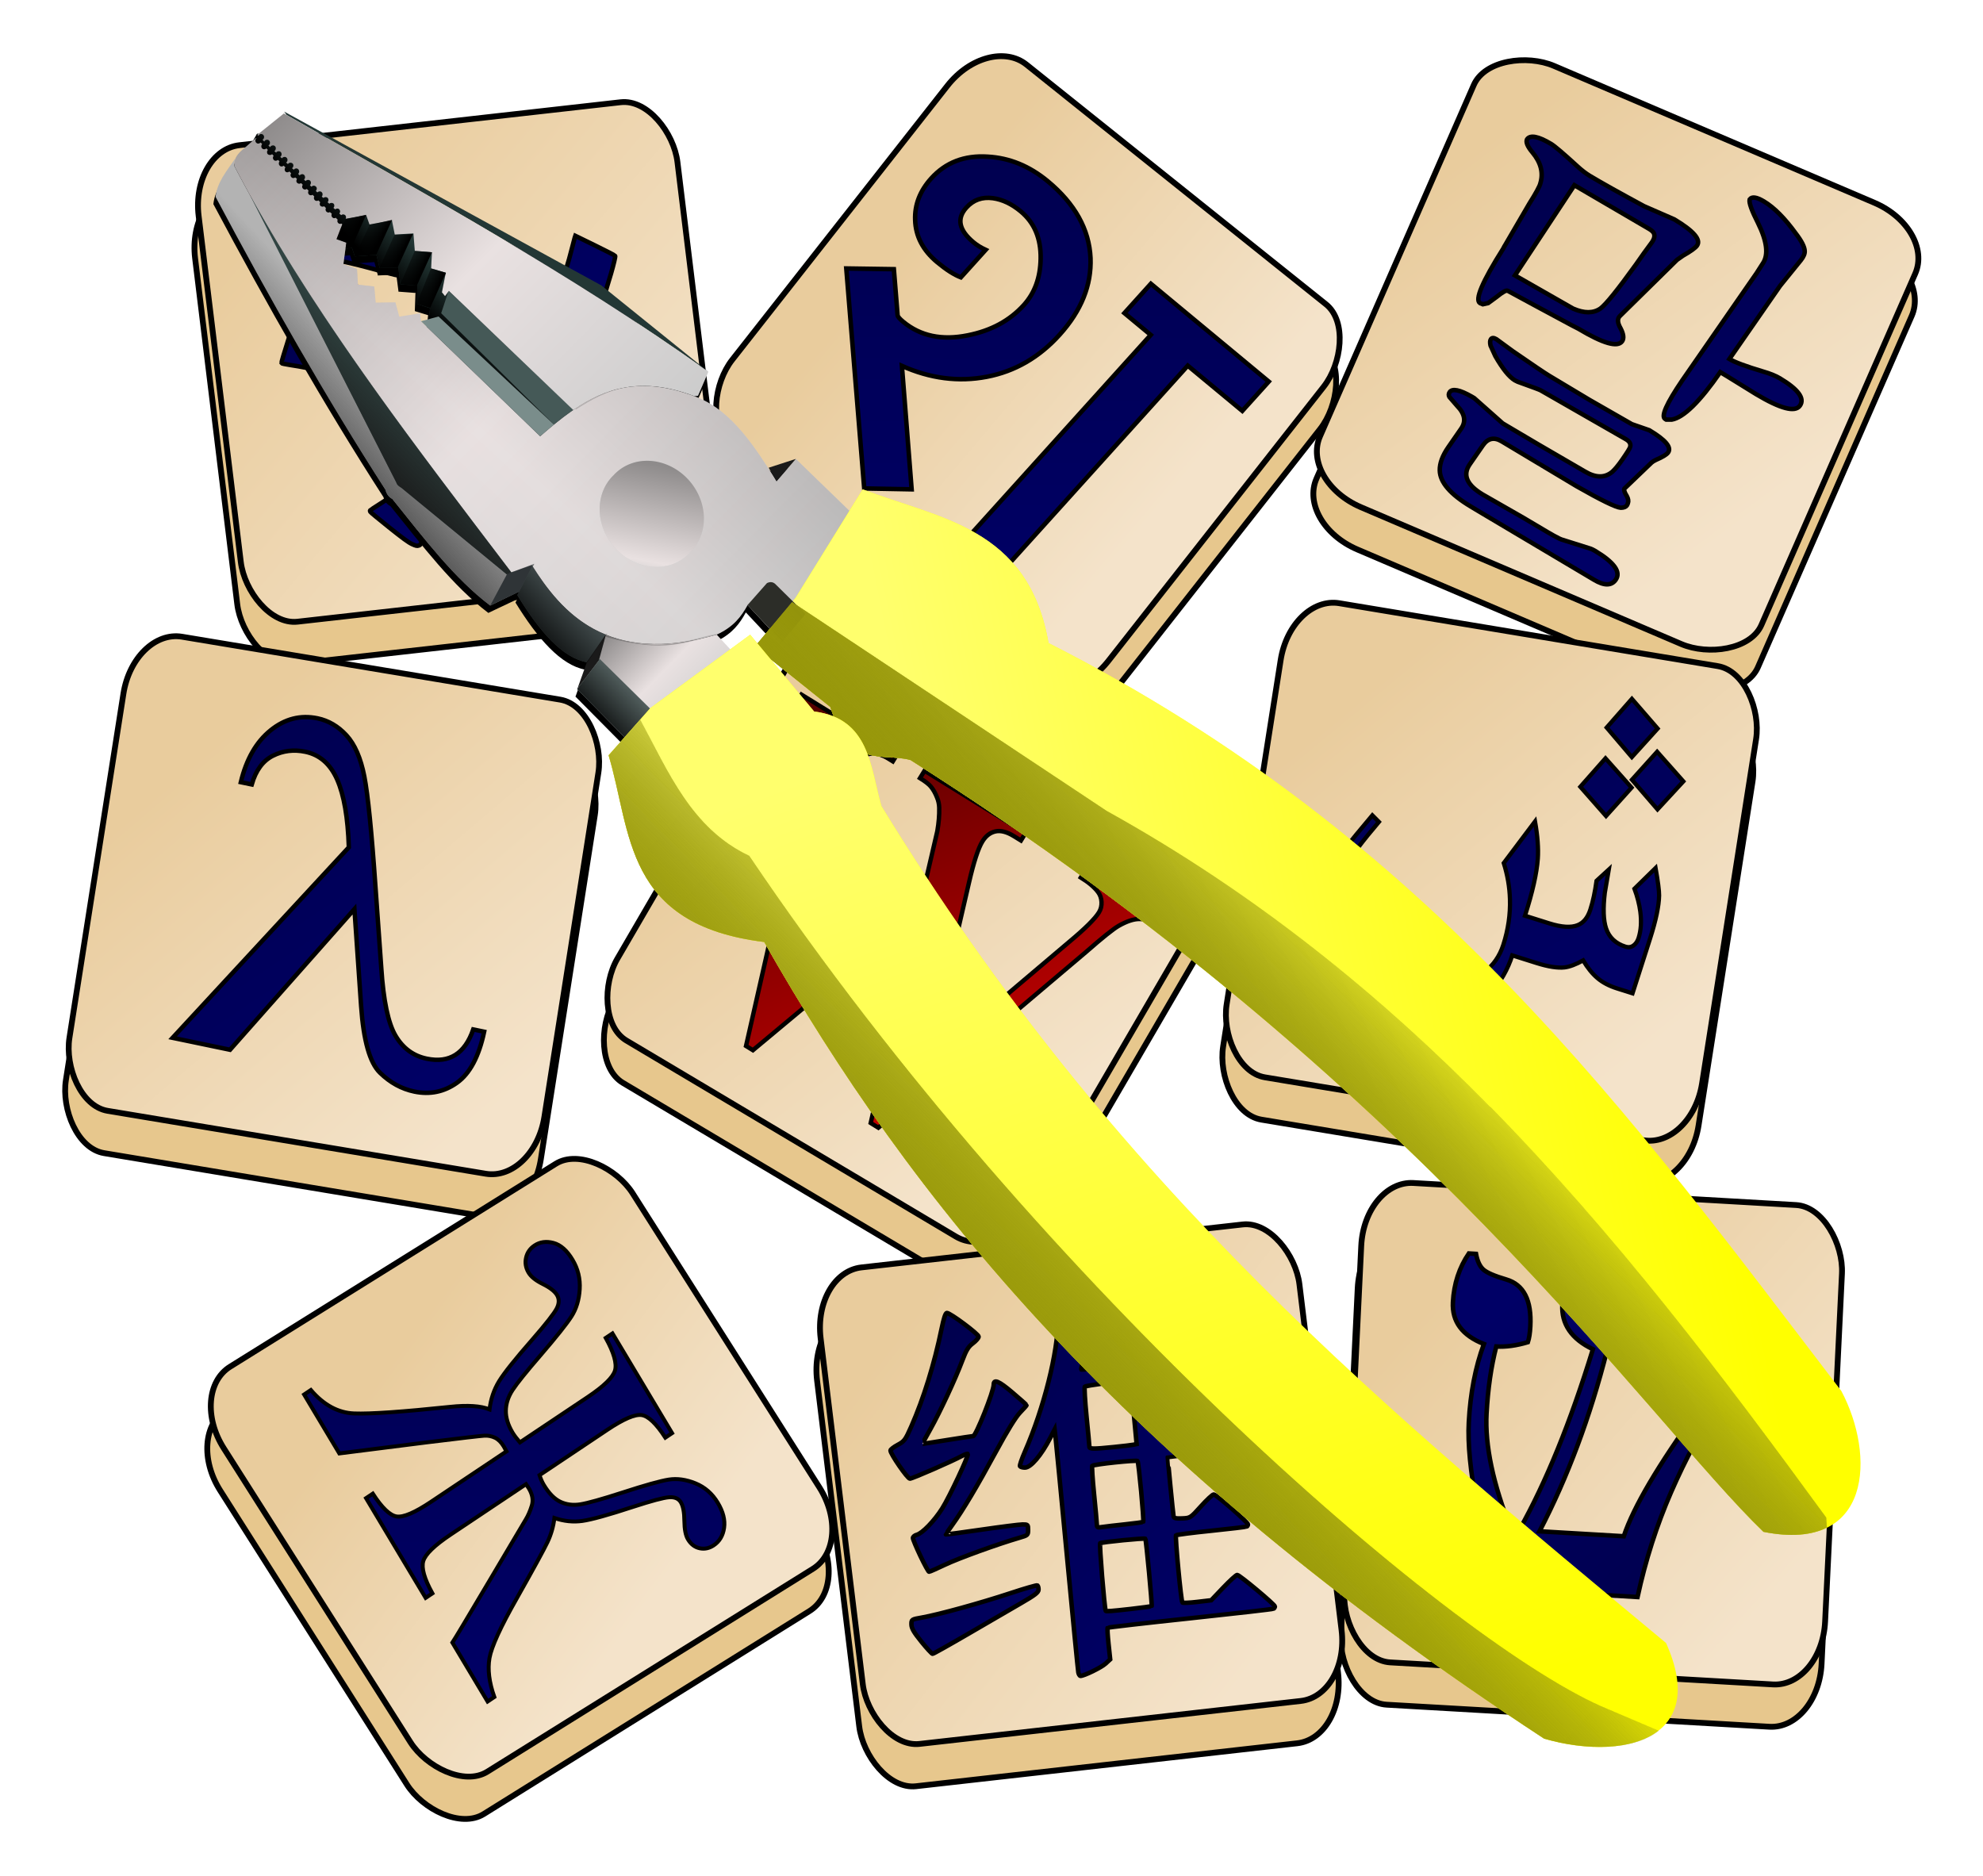
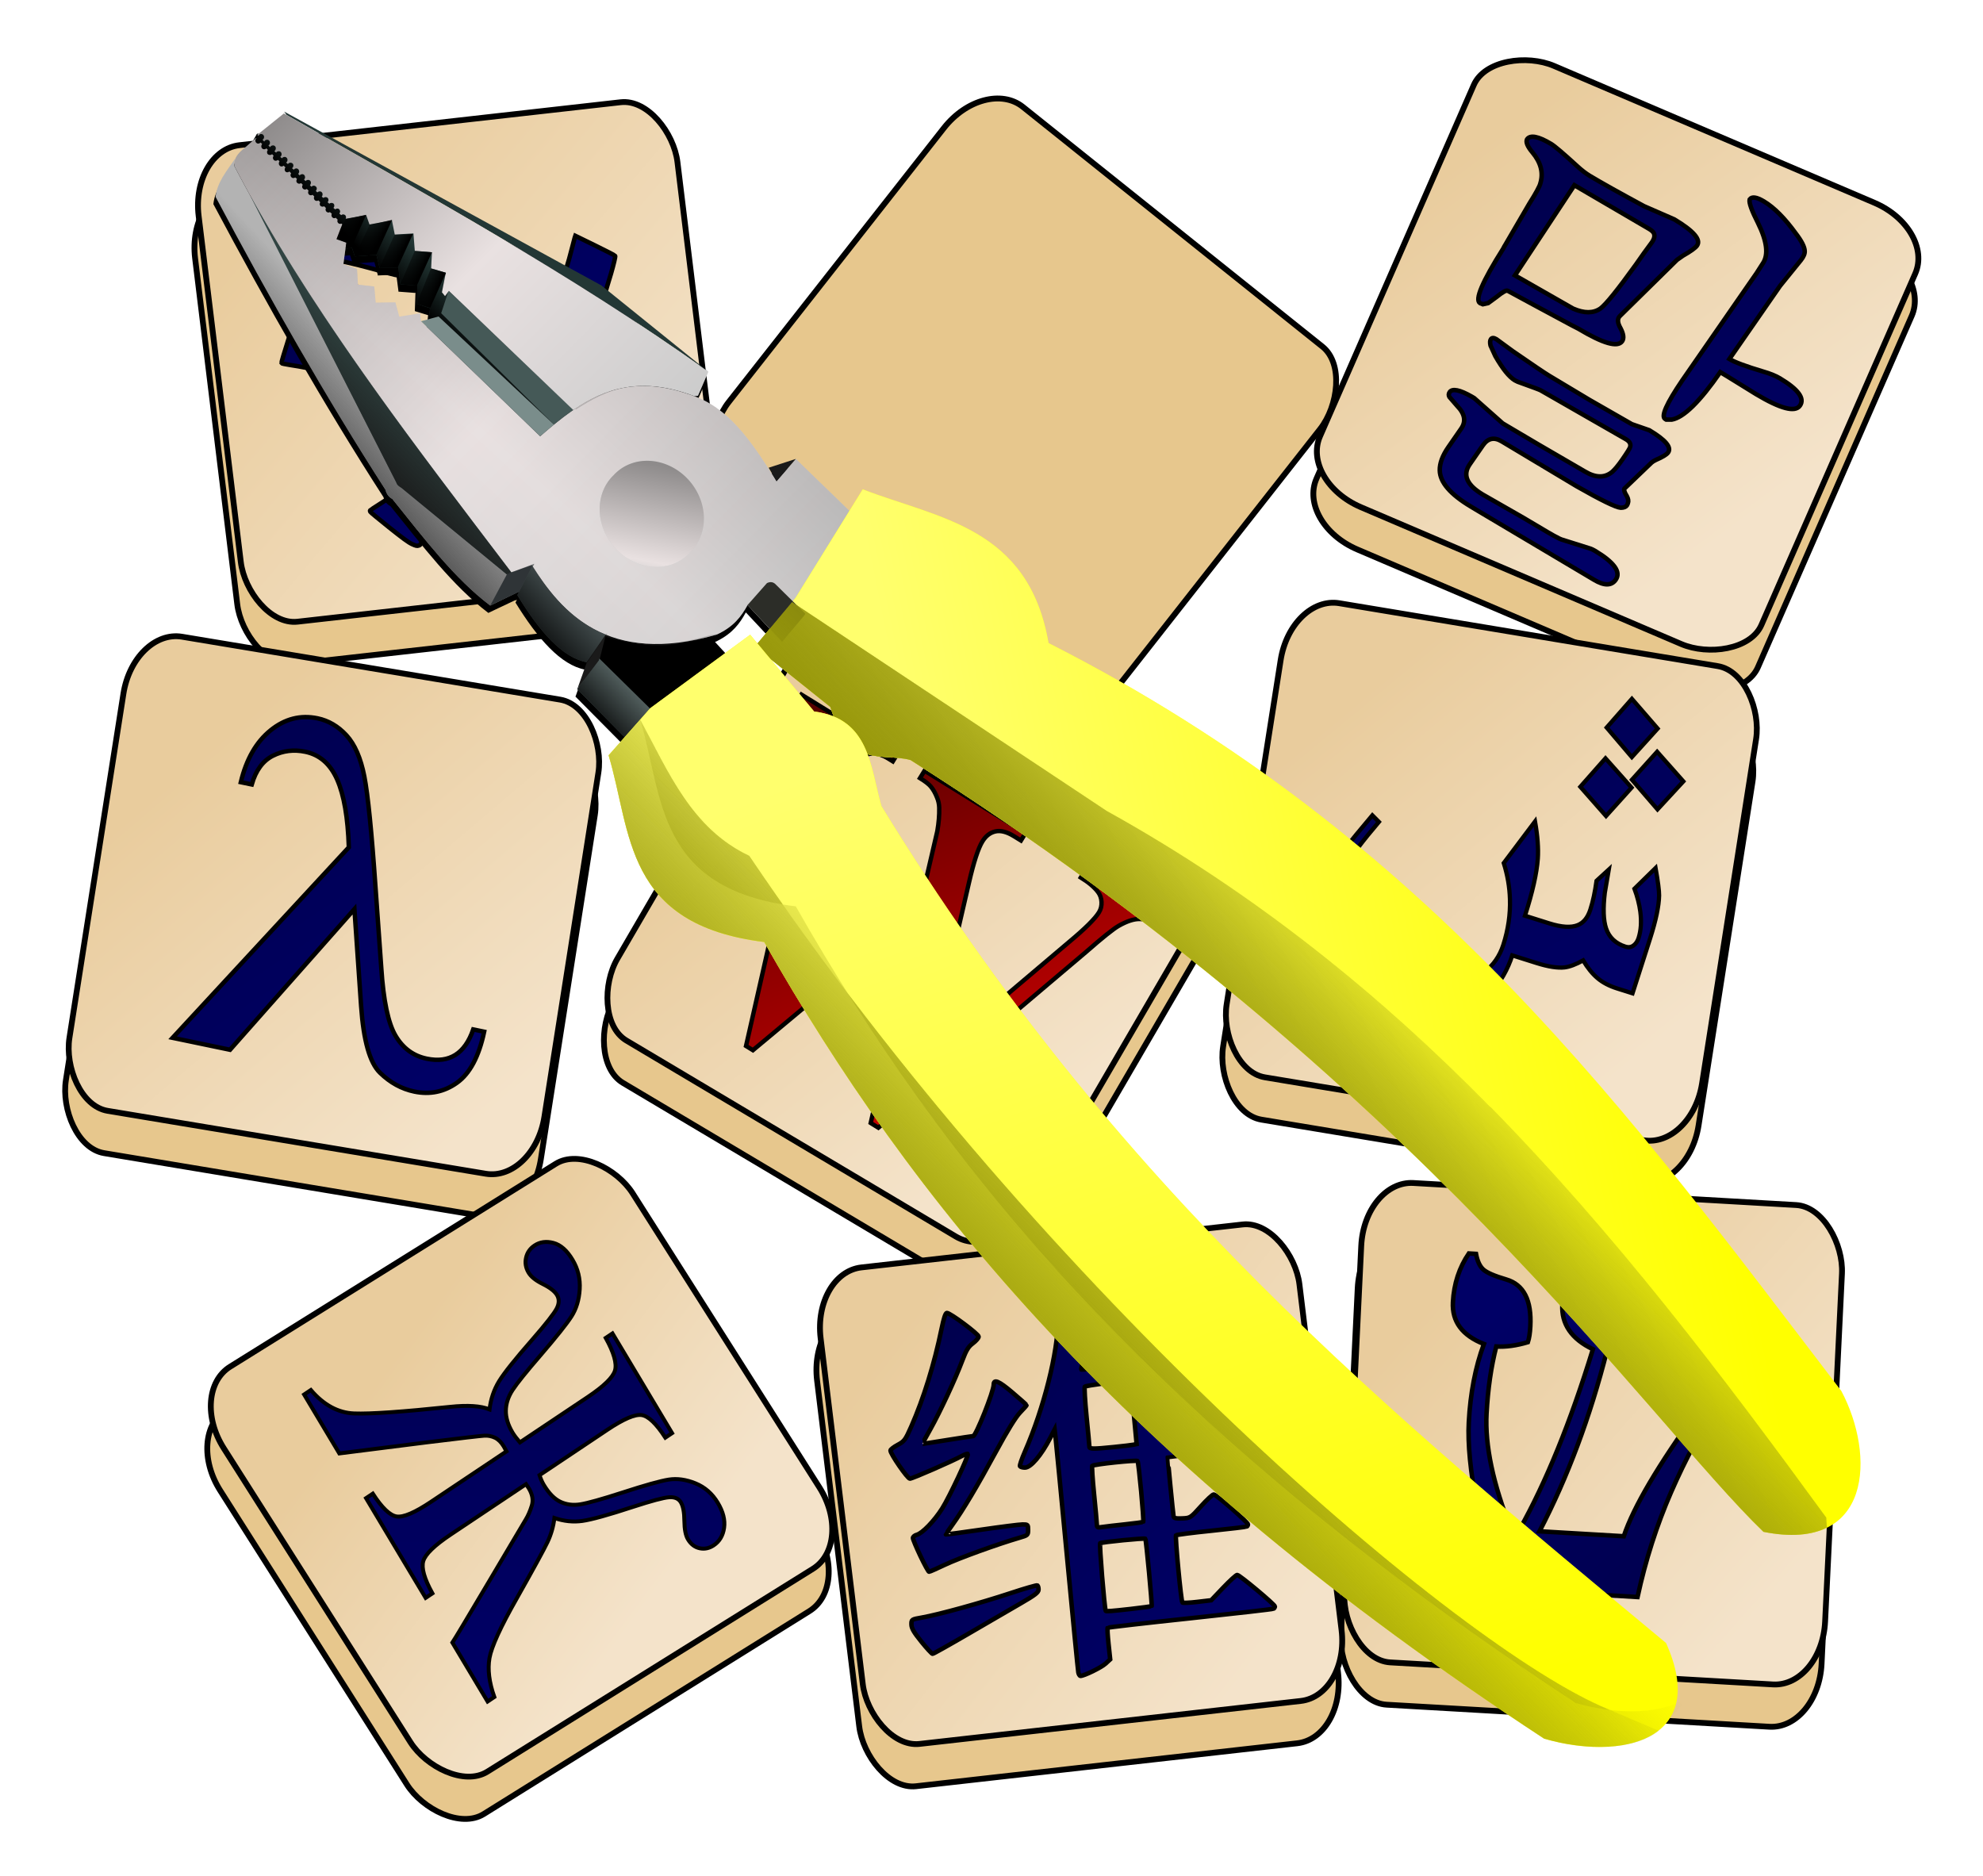
<svg xmlns="http://www.w3.org/2000/svg" xmlns:ns1="http://sodipodi.sourceforge.net/DTD/sodipodi-0.dtd" xmlns:ns2="http://www.inkscape.org/namespaces/inkscape" xmlns:xlink="http://www.w3.org/1999/xlink" version="1.0" width="370" height="350" id="svg2047" ns1:version="0.32" ns2:version="0.92.3 (2405546, 2018-03-11)" ns1:docname="Wiktionary Interface administrator.svg" ns2:output_extension="org.inkscape.output.svg.inkscape">
  <ns1:namedview ns2:window-height="705" ns2:window-width="1366" ns2:pageshadow="2" ns2:pageopacity="0.0" guidetolerance="10.0" gridtolerance="10.0" objecttolerance="10.0" borderopacity="1.0" bordercolor="#666666" pagecolor="#ffffff" id="base" ns2:zoom="0.26928573" ns2:cx="778.55873" ns2:cy="199.41378" ns2:window-x="-8" ns2:window-y="-8" ns2:current-layer="svg2047" showgrid="false" ns2:window-maximized="1" />
  <defs id="defs3">
    <linearGradient id="linearGradient3525">
      <stop style="stop-color:#006;stop-opacity:1" offset="0" id="stop3527" />
      <stop style="stop-color:#00004f;stop-opacity:1" offset="1" id="stop3529" />
    </linearGradient>
    <linearGradient id="linearGradient3446">
      <stop style="stop-color:#f4e3ca;stop-opacity:1" offset="0" id="stop3448" />
      <stop style="stop-color:#e9cc9d;stop-opacity:1" offset="1" id="stop3450" />
    </linearGradient>
    <linearGradient id="linearGradient3033">
      <stop style="stop-color:#557567;stop-opacity:1" offset="0" id="stop3035" />
      <stop style="stop-color:#002d17;stop-opacity:1" offset="1" id="stop3037" />
    </linearGradient>
    <linearGradient id="linearGradient3025">
      <stop style="stop-color:#4aaf6d;stop-opacity:1" offset="0" id="stop3027" />
      <stop style="stop-color:#6af297;stop-opacity:1" offset="1" id="stop3029" />
    </linearGradient>
    <linearGradient id="linearGradient2959">
      <stop style="stop-color:#5500af;stop-opacity:1" offset="0" id="stop2961" />
      <stop style="stop-color:#000052;stop-opacity:1" offset="1" id="stop2963" />
    </linearGradient>
    <linearGradient id="linearGradient2951">
      <stop style="stop-color:#4aafff;stop-opacity:1" offset="0" id="stop2953" />
      <stop style="stop-color:#7fe5e5;stop-opacity:1" offset="1" id="stop2955" />
    </linearGradient>
    <linearGradient id="linearGradient2925">
      <stop style="stop-color:#fa2f52;stop-opacity:1" offset="0" id="stop2927" />
      <stop style="stop-color:#f57d5a;stop-opacity:1" offset="1" id="stop2929" />
    </linearGradient>
    <linearGradient id="linearGradient2917">
      <stop style="stop-color:#d40000;stop-opacity:1" offset="0" id="stop2919" />
      <stop style="stop-color:#570000;stop-opacity:1" offset="1" id="stop2921" />
    </linearGradient>
    <linearGradient id="linearGradient1977">
      <stop style="stop-color:#efefbd;stop-opacity:1" offset="0" id="stop1979" />
      <stop style="stop-color:#d2c595;stop-opacity:1" offset="1" id="stop1981" />
    </linearGradient>
    <linearGradient x1="27.143" y1="122.604" x2="171.429" y2="125.822" id="linearGradient2923" xlink:href="#linearGradient2917" gradientUnits="userSpaceOnUse" />
    <linearGradient x1="52.857" y1="62.271" x2="131.429" y2="150.759" id="linearGradient2931" xlink:href="#linearGradient2925" gradientUnits="userSpaceOnUse" />
    <linearGradient x1="27.143" y1="122.604" x2="171.429" y2="125.822" id="linearGradient2947" xlink:href="#linearGradient2917" gradientUnits="userSpaceOnUse" />
    <linearGradient x1="52.857" y1="62.271" x2="131.429" y2="150.759" id="linearGradient2949" xlink:href="#linearGradient2951" gradientUnits="userSpaceOnUse" />
    <linearGradient x1="27.143" y1="122.604" x2="171.429" y2="125.822" id="linearGradient2965" xlink:href="#linearGradient2959" gradientUnits="userSpaceOnUse" />
    <linearGradient x1="27.143" y1="122.604" x2="171.429" y2="125.822" id="linearGradient2971" xlink:href="#linearGradient2959" gradientUnits="userSpaceOnUse" />
    <linearGradient x1="52.857" y1="62.271" x2="131.429" y2="150.759" id="linearGradient2973" xlink:href="#linearGradient2951" gradientUnits="userSpaceOnUse" />
    <linearGradient x1="27.143" y1="122.604" x2="171.429" y2="125.822" id="linearGradient3019" xlink:href="#linearGradient2959" gradientUnits="userSpaceOnUse" />
    <linearGradient x1="52.857" y1="62.271" x2="131.429" y2="150.759" id="linearGradient3021" xlink:href="#linearGradient2951" gradientUnits="userSpaceOnUse" />
    <linearGradient x1="366.086" y1="184.233" x2="270.372" y2="86.036" id="linearGradient3071" xlink:href="#linearGradient3525" gradientUnits="userSpaceOnUse" gradientTransform="matrix(0.486,0.46,-0.483,0.47,235.222,-80.236)" />
    <linearGradient x1="173.229" y1="524.233" x2="114.657" y2="451.375" id="linearGradient3087" xlink:href="#linearGradient3525" gradientUnits="userSpaceOnUse" gradientTransform="matrix(0.579,0.354,-0.351,0.583,520.705,-207.504)" />
    <linearGradient x1="196.086" y1="365.661" x2="95.29" y2="255.569" id="linearGradient3101" xlink:href="#linearGradient3525" gradientUnits="userSpaceOnUse" gradientTransform="matrix(0.621,0.136,-0.133,0.606,365.14,10.093)" />
    <linearGradient x1="370.372" y1="344.233" x2="283.229" y2="259.176" id="linearGradient3103" xlink:href="#linearGradient2917" gradientUnits="userSpaceOnUse" gradientTransform="matrix(0.621,0.304,-0.292,0.644,194.042,-60.618)" />
    <linearGradient x1="536.086" y1="521.375" x2="439.249" y2="434.305" id="linearGradient3117" xlink:href="#linearGradient3525" gradientUnits="userSpaceOnUse" gradientTransform="matrix(0.492,0.572,-0.504,0.505,233.622,-190.719)" />
    <linearGradient x1="533.229" y1="185.661" x2="454.657" y2="89.025" id="linearGradient3125" xlink:href="#linearGradient3525" gradientUnits="userSpaceOnUse" gradientTransform="matrix(0.66,5.941423e-2,-6.000381e-2,0.654,-116.436,105.727)" />
    <linearGradient x1="715.718" y1="299.564" x2="650.842" y2="230.349" id="linearGradient3452" xlink:href="#linearGradient3446" gradientUnits="userSpaceOnUse" gradientTransform="translate(-476.472,-112.838)" />
    <linearGradient x1="791.063" y1="-355.927" x2="723.262" y2="-358.381" id="linearGradient3460" xlink:href="#linearGradient3446" gradientUnits="userSpaceOnUse" gradientTransform="translate(-419.342,258.595)" />
    <linearGradient x1="175.475" y1="955.269" x2="218.356" y2="880.659" id="linearGradient3474" xlink:href="#linearGradient3446" gradientUnits="userSpaceOnUse" gradientTransform="translate(-137.361,-469.778)" />
    <linearGradient x1="758.902" y1="200.789" x2="693.675" y2="145.097" id="linearGradient3482" xlink:href="#linearGradient3446" gradientUnits="userSpaceOnUse" gradientTransform="translate(-490.353,22.102)" />
    <linearGradient x1="870.859" y1="-140.094" x2="795.291" y2="-169.776" id="linearGradient3490" xlink:href="#linearGradient3446" gradientUnits="userSpaceOnUse" gradientTransform="translate(-450.41,198.752)" />
    <linearGradient x1="965.196" y1="159.713" x2="901.404" y2="103.76" id="linearGradient3498" xlink:href="#linearGradient3446" gradientUnits="userSpaceOnUse" gradientTransform="translate(-490.361,21.895)" />
    <linearGradient x1="412.319" y1="743.887" x2="388.388" y2="683.203" id="linearGradient3506" xlink:href="#linearGradient3446" gradientUnits="userSpaceOnUse" gradientTransform="translate(-379.778,-307.21)" />
    <linearGradient x1="805.995" y1="514.127" x2="741.843" y2="450.751" id="linearGradient3514" xlink:href="#linearGradient3446" gradientUnits="userSpaceOnUse" gradientTransform="translate(-476.472,-112.838)" />
    <linearGradient x1="974.972" y1="357.184" x2="909.491" y2="305.172" id="linearGradient3522" xlink:href="#linearGradient3446" gradientUnits="userSpaceOnUse" gradientTransform="translate(-489.426,-30.476)" />
    <linearGradient x1="904.657" y1="359.947" x2="947.514" y2="414.233" id="linearGradient3531" xlink:href="#linearGradient3525" gradientUnits="userSpaceOnUse" gradientTransform="matrix(0.868,-4.019387e-2,4.019387e-2,0.868,-383.372,26.041)" />
    <linearGradient x1="1090.108" y1="429.677" x2="897.169" y2="230.677" id="linearGradient3106" xlink:href="#linearGradient3525" gradientUnits="userSpaceOnUse" gradientTransform="matrix(0.279,0,0,0.294,61.366,240.545)" />
    <linearGradient x1="-190.765" y1="284.215" x2="-514.014" y2="-144.09" id="linearGradient4929" xlink:href="#linearGradient3525" gradientUnits="userSpaceOnUse" gradientTransform="matrix(0.111,-3.855391e-2,3.807676e-2,0.116,257.076,100.517)" />
    <linearGradient x1="715.718" y1="299.564" x2="650.842" y2="230.349" id="linearGradient1981" xlink:href="#linearGradient3446" gradientUnits="userSpaceOnUse" gradientTransform="translate(-476.472,-112.838)" />
    <linearGradient x1="791.063" y1="-355.927" x2="723.262" y2="-358.381" id="linearGradient1983" xlink:href="#linearGradient3446" gradientUnits="userSpaceOnUse" gradientTransform="translate(-419.342,258.595)" />
    <linearGradient x1="175.475" y1="955.269" x2="218.356" y2="880.659" id="linearGradient1985" xlink:href="#linearGradient3446" gradientUnits="userSpaceOnUse" gradientTransform="translate(-137.361,-469.778)" />
    <linearGradient x1="758.902" y1="200.789" x2="693.675" y2="145.097" id="linearGradient1987" xlink:href="#linearGradient3446" gradientUnits="userSpaceOnUse" gradientTransform="translate(-490.353,22.102)" />
    <linearGradient x1="870.859" y1="-140.094" x2="795.291" y2="-169.776" id="linearGradient1989" xlink:href="#linearGradient3446" gradientUnits="userSpaceOnUse" gradientTransform="translate(-450.41,198.752)" />
    <linearGradient x1="965.196" y1="159.713" x2="901.404" y2="103.76" id="linearGradient1991" xlink:href="#linearGradient3446" gradientUnits="userSpaceOnUse" gradientTransform="translate(-490.361,21.895)" />
    <linearGradient x1="412.319" y1="743.887" x2="388.388" y2="683.203" id="linearGradient1993" xlink:href="#linearGradient3446" gradientUnits="userSpaceOnUse" gradientTransform="translate(-379.778,-307.21)" />
    <linearGradient x1="805.995" y1="514.127" x2="741.843" y2="450.751" id="linearGradient1995" xlink:href="#linearGradient3446" gradientUnits="userSpaceOnUse" gradientTransform="translate(-476.472,-112.838)" />
    <linearGradient x1="974.972" y1="357.184" x2="909.491" y2="305.172" id="linearGradient1997" xlink:href="#linearGradient3446" gradientUnits="userSpaceOnUse" gradientTransform="translate(-489.426,-30.476)" />
    <linearGradient x1="904.657" y1="359.947" x2="947.514" y2="414.233" id="linearGradient1999" xlink:href="#linearGradient3525" gradientUnits="userSpaceOnUse" gradientTransform="matrix(0.868,-4.019387e-2,4.019387e-2,0.868,-383.372,26.041)" />
    <linearGradient x1="536.086" y1="521.375" x2="439.249" y2="434.305" id="linearGradient2001" xlink:href="#linearGradient3525" gradientUnits="userSpaceOnUse" gradientTransform="matrix(0.492,0.572,-0.504,0.505,233.622,-190.719)" />
    <linearGradient x1="366.086" y1="184.233" x2="270.372" y2="86.036" id="linearGradient2003" xlink:href="#linearGradient3525" gradientUnits="userSpaceOnUse" gradientTransform="matrix(0.486,0.46,-0.483,0.47,235.222,-80.236)" />
    <linearGradient x1="173.229" y1="524.233" x2="114.657" y2="451.375" id="linearGradient2005" xlink:href="#linearGradient3525" gradientUnits="userSpaceOnUse" gradientTransform="matrix(0.579,0.354,-0.351,0.583,520.705,-207.504)" />
    <linearGradient x1="370.372" y1="344.233" x2="283.229" y2="259.176" id="linearGradient2007" xlink:href="#linearGradient2917" gradientUnits="userSpaceOnUse" gradientTransform="matrix(0.621,0.304,-0.292,0.644,194.042,-60.618)" />
    <linearGradient x1="196.086" y1="365.661" x2="95.29" y2="255.569" id="linearGradient2009" xlink:href="#linearGradient3525" gradientUnits="userSpaceOnUse" gradientTransform="matrix(0.621,0.136,-0.133,0.606,365.14,10.093)" />
    <linearGradient x1="533.229" y1="185.661" x2="454.657" y2="89.025" id="linearGradient2011" xlink:href="#linearGradient3525" gradientUnits="userSpaceOnUse" gradientTransform="matrix(0.66,5.941423e-2,-6.000381e-2,0.654,-116.436,105.727)" />
    <linearGradient x1="1090.108" y1="429.677" x2="897.169" y2="230.677" id="linearGradient2013" xlink:href="#linearGradient3525" gradientUnits="userSpaceOnUse" gradientTransform="matrix(0.279,0,0,0.294,61.366,240.545)" />
    <linearGradient x1="-190.765" y1="284.215" x2="-514.014" y2="-144.09" id="linearGradient2015" xlink:href="#linearGradient3525" gradientUnits="userSpaceOnUse" gradientTransform="matrix(0.111,-3.855391e-2,3.807676e-2,0.116,257.076,100.517)" />
    <linearGradient gradientUnits="userSpaceOnUse" gradientTransform="matrix(0.872,0.888,-0.095,0.097,20.118,-127.481)" xlink:href="#svg_33" y2="752.949" y1="1218.4" x2="264.449" x1="263.949" id="svg_1" />
    <linearGradient id="svg_33">
      <stop offset="0" stop-color="#97970a" id="stop14" />
      <stop offset="1" stop-opacity="0" stop-color="#97970a" id="stop16" />
    </linearGradient>
    <linearGradient xlink:href="#svg_33" y2="-0.247" y1="1.917" x2="0.28" x1="0.277" id="linearGradient168" />
    <radialGradient xlink:href="#svg_29" gradientUnits="userSpaceOnUse" gradientTransform="matrix(0.193,0.432,-0.493,0.229,167.962,-100.678)" r="42.011" cy="708.19" cx="393.86" id="svg_2" />
    <linearGradient id="svg_29">
      <stop offset="0" stop-color="#fff" id="stop4" />
      <stop offset="1" stop-opacity="0" stop-color="#fff" id="stop6" />
    </linearGradient>
    <radialGradient xlink:href="#svg_29" gradientUnits="userSpaceOnUse" gradientTransform="matrix(0.442,0.438,-0.04,0.042,-287.078,8.671)" r="170.66" cy="730.06" cx="658.95" id="svg_3" />
    <linearGradient gradientUnits="userSpaceOnUse" gradientTransform="matrix(0.648,0.66,-0.128,0.13,20.118,-127.481)" xlink:href="#svg_32" y2="569.281" y1="547.679" x2="547.01" x1="306.106" id="svg_4" />
    <linearGradient id="svg_32">
      <stop offset="0" stop-color="#ffff6d" id="stop9" />
      <stop offset="1" stop-opacity="0" stop-color="#ffff6d" id="stop11" />
    </linearGradient>
    <linearGradient gradientUnits="userSpaceOnUse" gradientTransform="matrix(0.753,0.767,-0.11,0.112,20.118,-127.481)" xlink:href="#svg_33" y2="267.629" y1="598.656" x2="366.273" x1="367.973" id="svg_5" />
    <linearGradient xlink:href="#svg_33" y2="-0.212" y1="1.163" x2="0.519" x1="0.526" id="linearGradient214" />
    <radialGradient xlink:href="#svg_29" gradientUnits="userSpaceOnUse" gradientTransform="matrix(0.423,0.588,-0.241,0.18,-93.204,-142.801)" r="45.975" cy="615.82" cx="397.28" id="svg_6" />
    <radialGradient xlink:href="#svg_29" gradientUnits="userSpaceOnUse" gradientTransform="matrix(0.518,0.513,-0.057,0.059,-281.785,-90.572)" r="125.54" cy="584.63" cx="641.87" id="svg_7" />
    <linearGradient gradientUnits="userSpaceOnUse" gradientTransform="matrix(0.625,0.637,-0.132,0.135,20.118,-127.481)" xlink:href="#svg_32" y2="248.021" y1="328.92" x2="548.782" x1="296.979" id="svg_8" />
    <linearGradient gradientUnits="userSpaceOnUse" gradientTransform="matrix(0.481,0.49,-0.172,0.175,20.118,-127.481)" xlink:href="#svg_30" y2="436.321" y1="490.705" x2="381.907" x1="380.407" id="svg_10" />
    <linearGradient id="svg_30">
      <stop offset="0" id="stop19" />
      <stop offset="1" stop-opacity="0" id="stop21" />
    </linearGradient>
    <linearGradient gradientUnits="userSpaceOnUse" gradientTransform="matrix(0.453,0.462,-0.183,0.186,20.118,-127.481)" xlink:href="#svg_30" y2="396.16" y1="452.629" x2="372.103" x1="370.499" id="linearGradient20719" />
    <linearGradient gradientUnits="userSpaceOnUse" gradientTransform="matrix(0.569,0.579,-0.146,0.148,20.118,-127.481)" y2="478.13" y1="557.943" x2="237.966" x1="238.726" id="svg_11">
      <stop offset="0" stop-color="#1a1a1a" id="stop38" />
      <stop offset="1" stop-opacity="0" stop-color="#1a1a1a" id="stop40" />
    </linearGradient>
    <radialGradient gradientUnits="userSpaceOnUse" gradientTransform="matrix(0.425,0.335,-0.378,0.474,-0.809,-185.732)" r="17.679" cy="248.28" cx="314.45" id="svg_12">
      <stop offset="0" stop-color="#ececec" id="stop63" />
      <stop offset="1" stop-opacity="0" stop-color="#ececec" id="stop65" />
    </radialGradient>
    <linearGradient gradientUnits="userSpaceOnUse" gradientTransform="matrix(0.3,0.305,-0.276,0.281,20.118,-127.481)" y2="238.455" y1="195.894" x2="553.096" x1="521.876" id="svg_13">
      <stop offset="0" stop-color="#8e8b8b" id="stop31" />
      <stop offset="0.834" stop-color="#e9e1e1" id="stop33" />
      <stop offset="1" stop-color="#ccc" id="stop35" />
    </linearGradient>
    <radialGradient xlink:href="#svg_30" gradientUnits="userSpaceOnUse" gradientTransform="matrix(1.491,-0.163,0.088,0.981,-172.7,54.77)" r="18.473" cy="236.69" cx="307.03" id="svg_14" />
    <filter id="svg_15">
      <feGaussianBlur stdDeviation="0.264" id="feGaussianBlur84" />
    </filter>
    <linearGradient gradientUnits="userSpaceOnUse" gradientTransform="matrix(0.46,0.469,-0.18,0.183,20.118,-127.481)" xlink:href="#svg_31" y2="507.213" y1="225.657" x2="367.226" x1="329.04" id="svg_16" />
    <linearGradient id="svg_31">
      <stop offset="0" stop-color="#8e8b8b" id="stop24" />
      <stop offset="0.5" stop-color="#e9e1e1" id="stop26" />
      <stop offset="1" stop-color="#ccc" id="stop28" />
    </linearGradient>
    <linearGradient gradientUnits="userSpaceOnUse" gradientTransform="matrix(0.228,0.233,-0.362,0.369,20.118,-127.481)" xlink:href="#svg_30" y2="175.012" y1="167.608" x2="456.925" x1="468.519" id="svg_17" />
    <linearGradient gradientUnits="userSpaceOnUse" gradientTransform="matrix(0.23,0.234,-0.36,0.367,20.118,-127.481)" xlink:href="#svg_30" y2="170.853" y1="163.363" x2="510.393" x1="521.91" id="svg_18" />
    <linearGradient gradientUnits="userSpaceOnUse" gradientTransform="matrix(0.218,0.222,-0.38,0.387,20.118,-127.481)" xlink:href="#svg_30" y2="159.989" y1="152.986" x2="523.005" x1="535.103" id="svg_19" />
    <linearGradient gradientUnits="userSpaceOnUse" gradientTransform="matrix(0.208,0.212,-0.398,0.405,20.118,-127.481)" xlink:href="#svg_30" y2="153.032" y1="146.236" x2="531.116" x1="543.72" id="svg_20" />
    <linearGradient gradientUnits="userSpaceOnUse" gradientTransform="matrix(0.202,0.205,-0.41,0.418,20.118,-127.481)" xlink:href="#svg_30" y2="150.501" y1="143.99" x2="531.705" x1="544.788" id="svg_21" />
    <linearGradient gradientUnits="userSpaceOnUse" gradientTransform="matrix(0.514,0.523,-0.161,0.164,20.118,-127.481)" xlink:href="#svg_31" y2="-1035.404" y1="-1035.404" x2="299.419" x1="172.928" id="svg_22" />
    <filter id="svg_23">
      <feGaussianBlur stdDeviation="0.351" id="feGaussianBlur87" />
    </filter>
    <filter id="filter334">
      <feGaussianBlur stdDeviation="0.351" id="feGaussianBlur332" />
    </filter>
    <linearGradient gradientUnits="userSpaceOnUse" gradientTransform="matrix(0.283,0.288,-0.293,0.298,20.118,-127.481)" xlink:href="#svg_31" y2="-569.582" y1="-569.582" x2="652.796" x1="591.282" id="svg_24" />
    <linearGradient gradientUnits="userSpaceOnUse" gradientTransform="matrix(0.46,0.469,-0.18,0.183,20.118,-127.481)" xlink:href="#svg_31" y2="-927.371" y1="-927.371" x2="400.214" x1="192.988" id="svg_25" />
    <linearGradient gradientUnits="userSpaceOnUse" gradientTransform="matrix(0.717,0.73,-0.115,0.117,20.118,-127.481)" xlink:href="#svg_30" y2="490.286" y1="539.015" x2="159.365" x1="159.925" id="svg_26" />
    <linearGradient gradientUnits="userSpaceOnUse" gradientTransform="matrix(0.56,0.571,-0.148,0.15,20.118,-127.481)" y2="478.043" y1="591.629" x2="221.465" x1="211.225" id="svg_27">
      <stop offset="0" stop-color="#333" id="stop43" />
      <stop offset="1" stop-opacity="0" stop-color="#333" id="stop45" />
    </linearGradient>
    <filter id="svg_28">
      <feGaussianBlur stdDeviation="1.576" id="feGaussianBlur93" />
    </filter>
    <linearGradient ns2:collect="always" xlink:href="#svg_33" id="linearGradient4104" gradientUnits="userSpaceOnUse" gradientTransform="matrix(0.753,0.767,-0.11,0.112,20.118,-127.481)" x1="367.973" y1="598.656" x2="366.273" y2="267.629" />
    <linearGradient ns2:collect="always" xlink:href="#svg_33" id="linearGradient4106" gradientUnits="userSpaceOnUse" gradientTransform="matrix(0.753,0.767,-0.11,0.112,20.118,-127.481)" x1="367.973" y1="598.656" x2="366.273" y2="267.629" />
    <linearGradient ns2:collect="always" xlink:href="#svg_33" id="linearGradient4108" gradientUnits="userSpaceOnUse" gradientTransform="matrix(0.872,0.888,-0.095,0.097,20.118,-127.481)" x1="263.949" y1="1218.4" x2="264.449" y2="752.949" />
    <linearGradient ns2:collect="always" xlink:href="#svg_33" id="linearGradient4110" gradientUnits="userSpaceOnUse" gradientTransform="matrix(0.872,0.888,-0.095,0.097,20.118,-127.481)" x1="263.949" y1="1218.4" x2="264.449" y2="752.949" />
    <linearGradient ns2:collect="always" xlink:href="#svg_33" id="linearGradient4112" gradientUnits="userSpaceOnUse" gradientTransform="matrix(0.872,0.888,-0.095,0.097,20.118,-127.481)" x1="263.949" y1="1218.4" x2="264.449" y2="752.949" />
  </defs>
  <g transform="translate(-128.443,-60.875)" id="layer1">
    <g transform="translate(-7.312,1.982)" id="g1952">
      <rect width="89.876" height="89.532" rx="9.159" ry="12.279" x="157.903" y="113.381" transform="matrix(0.994,-0.112,0.121,0.993,0,0)" style="opacity:1;fill:#e7c78d;fill-opacity:1;fill-rule:nonzero;stroke:black;stroke-width:1.083;stroke-linecap:round;stroke-linejoin:round;stroke-miterlimit:4;stroke-dasharray:none;stroke-dashoffset:0;stroke-opacity:1" id="rect2525" />
      <rect width="89.876" height="89.532" rx="9.159" ry="12.279" x="296.335" y="-142.433" transform="matrix(0.781,0.625,-0.618,0.787,0,0)" style="opacity:1;fill:#e7c78d;fill-opacity:1;fill-rule:nonzero;stroke:black;stroke-width:1.083;stroke-linecap:round;stroke-linejoin:round;stroke-miterlimit:4;stroke-dasharray:none;stroke-dashoffset:0;stroke-opacity:1" id="rect3412" />
      <rect width="89.876" height="89.531" rx="9.159" ry="12.279" x="4.384" y="408.653" transform="matrix(0.401,-0.916,0.92,0.393,0,0)" style="opacity:1;fill:#e7c78d;fill-opacity:1;fill-rule:nonzero;stroke:black;stroke-width:1.083;stroke-linecap:round;stroke-linejoin:round;stroke-miterlimit:4;stroke-dasharray:none;stroke-dashoffset:0;stroke-opacity:1" id="rect3414" />
      <rect width="89.876" height="89.532" rx="9.159" ry="12.279" x="186.718" y="155.326" transform="matrix(0.986,0.164,-0.155,0.988,0,0)" style="opacity:1;fill:#e7c78d;fill-opacity:1;fill-rule:nonzero;stroke:black;stroke-width:1.083;stroke-linecap:round;stroke-linejoin:round;stroke-miterlimit:4;stroke-dasharray:none;stroke-dashoffset:0;stroke-opacity:1" id="rect3416" />
      <rect width="89.876" height="89.531" rx="9.159" ry="12.279" x="340.086" y="5.921" transform="matrix(0.859,0.511,-0.503,0.864,0,0)" style="opacity:1;fill:#e7c78d;fill-opacity:1;fill-rule:nonzero;stroke:black;stroke-width:1.083;stroke-linecap:round;stroke-linejoin:round;stroke-miterlimit:4;stroke-dasharray:none;stroke-dashoffset:0;stroke-opacity:1" id="rect3418" />
      <rect width="89.876" height="89.532" rx="9.159" ry="12.279" x="398.771" y="113.799" transform="matrix(0.987,0.164,-0.155,0.988,0,0)" style="opacity:1;fill:#e7c78d;fill-opacity:1;fill-rule:nonzero;stroke:black;stroke-width:1.083;stroke-linecap:round;stroke-linejoin:round;stroke-miterlimit:4;stroke-dasharray:none;stroke-dashoffset:0;stroke-opacity:1" id="rect3420" />
      <rect width="89.876" height="89.532" rx="9.159" ry="12.279" x="-31.37" y="367.335" transform="matrix(0.849,-0.529,0.536,0.844,0,0)" style="opacity:1;fill:#e7c78d;fill-opacity:1;fill-rule:nonzero;stroke:black;stroke-width:1.083;stroke-linecap:round;stroke-linejoin:round;stroke-miterlimit:4;stroke-dasharray:none;stroke-dashoffset:0;stroke-opacity:1" id="rect3422" />
      <rect width="89.876" height="89.532" rx="9.159" ry="12.279" x="247.754" y="334.374" transform="matrix(0.994,-0.112,0.121,0.993,0,0)" style="opacity:1;fill:#e7c78d;fill-opacity:1;fill-rule:nonzero;stroke:black;stroke-width:1.083;stroke-linecap:round;stroke-linejoin:round;stroke-miterlimit:4;stroke-dasharray:none;stroke-dashoffset:0;stroke-opacity:1" id="rect3424" />
      <rect width="89.876" height="89.532" rx="9.159" ry="12.279" x="403.255" y="264.068" transform="matrix(0.998,5.747685e-2,-4.836232e-2,0.999,0,0)" style="opacity:1;fill:#e7c78d;fill-opacity:1;fill-rule:nonzero;stroke:black;stroke-width:1.083;stroke-linecap:round;stroke-linejoin:round;stroke-miterlimit:4;stroke-dasharray:none;stroke-dashoffset:0;stroke-opacity:1" id="rect3426" />
      <rect width="89.876" height="89.532" rx="9.159" ry="12.279" x="159.514" y="105.612" transform="matrix(0.994,-0.112,0.121,0.993,0,0)" style="opacity:1;fill:url(#linearGradient1981);fill-opacity:1;fill-rule:nonzero;stroke:black;stroke-width:1.083;stroke-linecap:round;stroke-linejoin:round;stroke-miterlimit:4;stroke-dasharray:none;stroke-dashoffset:0;stroke-opacity:1" id="rect3428" />
-       <rect width="89.876" height="89.532" rx="9.159" ry="12.279" x="291.98" y="-149.008" transform="matrix(0.781,0.625,-0.618,0.787,0,0)" style="opacity:1;fill:url(#linearGradient1983);fill-opacity:1;fill-rule:nonzero;stroke:black;stroke-width:1.083;stroke-linecap:round;stroke-linejoin:round;stroke-miterlimit:4;stroke-dasharray:none;stroke-dashoffset:0;stroke-opacity:1" id="rect3430" />
      <rect width="89.876" height="89.531" rx="9.159" ry="12.279" x="11.902" y="406.091" transform="matrix(0.401,-0.916,0.92,0.393,0,0)" style="opacity:1;fill:url(#linearGradient1985);fill-opacity:1;fill-rule:nonzero;stroke:black;stroke-width:1.083;stroke-linecap:round;stroke-linejoin:round;stroke-miterlimit:4;stroke-dasharray:none;stroke-dashoffset:0;stroke-opacity:1" id="rect3432" />
      <rect width="89.876" height="89.532" rx="9.159" ry="12.279" x="186.146" y="147.433" transform="matrix(0.986,0.164,-0.155,0.988,0,0)" style="opacity:1;fill:url(#linearGradient1987);fill-opacity:1;fill-rule:nonzero;stroke:black;stroke-width:1.083;stroke-linecap:round;stroke-linejoin:round;stroke-miterlimit:4;stroke-dasharray:none;stroke-dashoffset:0;stroke-opacity:1" id="rect3434" />
      <rect width="89.876" height="89.531" rx="9.159" ry="12.279" x="336.681" y="-1.199" transform="matrix(0.859,0.511,-0.503,0.864,0,0)" style="opacity:1;fill:url(#linearGradient1989);fill-opacity:1;fill-rule:nonzero;stroke:black;stroke-width:1.083;stroke-linecap:round;stroke-linejoin:round;stroke-miterlimit:4;stroke-dasharray:none;stroke-dashoffset:0;stroke-opacity:1" id="rect3436" />
      <rect width="89.876" height="89.532" rx="9.159" ry="12.279" x="398.201" y="105.905" transform="matrix(0.987,0.164,-0.155,0.988,0,0)" style="opacity:1;fill:url(#linearGradient1991);fill-opacity:1;fill-rule:nonzero;stroke:black;stroke-width:1.083;stroke-linecap:round;stroke-linejoin:round;stroke-miterlimit:4;stroke-dasharray:none;stroke-dashoffset:0;stroke-opacity:1" id="rect3438" />
      <rect width="89.876" height="89.532" rx="9.159" ry="12.279" x="-26.582" y="360.983" transform="matrix(0.849,-0.529,0.536,0.844,0,0)" style="opacity:1;fill:url(#linearGradient1993);fill-opacity:1;fill-rule:nonzero;stroke:black;stroke-width:1.083;stroke-linecap:round;stroke-linejoin:round;stroke-miterlimit:4;stroke-dasharray:none;stroke-dashoffset:0;stroke-opacity:1" id="rect3440" />
      <rect width="89.876" height="89.532" rx="9.159" ry="12.279" x="249.365" y="326.605" transform="matrix(0.994,-0.112,0.121,0.993,0,0)" style="opacity:1;fill:url(#linearGradient1995);fill-opacity:1;fill-rule:nonzero;stroke:black;stroke-width:1.083;stroke-linecap:round;stroke-linejoin:round;stroke-miterlimit:4;stroke-dasharray:none;stroke-dashoffset:0;stroke-opacity:1" id="rect3442" />
      <rect width="89.876" height="89.532" rx="9.159" ry="12.279" x="403.531" y="256.151" transform="matrix(0.998,5.747683e-2,-4.83623e-2,0.999,0,0)" style="opacity:1;fill:url(#linearGradient1997);fill-opacity:1;fill-rule:nonzero;stroke:black;stroke-width:1.083;stroke-linecap:round;stroke-linejoin:round;stroke-miterlimit:4;stroke-dasharray:none;stroke-dashoffset:0;stroke-opacity:1" id="rect3444" />
      <path d="M 441.294,356.864 L 413.651,355.236 C 412.997,349.567 412.229,344.476 411.348,339.963 C 410.109,333.492 409.597,328.251 409.813,324.242 C 410.105,318.811 411.045,313.948 412.632,309.654 C 408.584,308.063 406.657,305.463 406.851,301.855 C 407.036,298.428 408.026,295.397 409.821,292.761 L 411.156,292.839 C 411.413,294.207 411.873,295.185 412.536,295.772 C 413.199,296.36 414.621,296.974 416.802,297.614 C 420.058,298.574 421.554,301.496 421.291,306.38 C 421.225,307.619 421.073,308.597 420.836,309.314 C 418.685,309.956 416.719,310.224 414.939,310.119 C 413.978,313.829 413.374,317.998 413.124,322.627 C 412.804,328.568 414.334,335.788 417.713,344.287 L 419.249,344.323 C 424.223,335.474 428.796,324.244 432.968,310.632 C 428.971,308.715 427.07,305.934 427.266,302.289 C 427.435,299.154 428.427,296.379 430.244,293.963 L 431.579,294.042 C 431.865,296.106 432.722,297.382 434.151,297.868 L 437.226,298.817 C 440.51,299.851 442.039,302.464 441.814,306.656 C 441.733,308.15 441.515,309.435 441.16,310.511 C 439.649,310.934 437.789,311.081 435.58,310.95 C 432.435,323.307 428.243,334.523 423.004,344.598 L 438.729,345.524 C 440.544,340.074 445.166,332.229 452.597,321.989 C 454.487,319.431 455.482,317.223 455.582,315.364 C 455.684,313.469 454.863,312.141 453.118,311.38 L 452.487,311.123 C 449.257,309.69 447.724,307.442 447.889,304.381 C 448.076,300.918 449.199,297.858 451.261,295.201 L 452.546,295.276 C 452.683,297.039 453.461,298.255 454.88,298.924 L 457.593,300.126 C 460.66,301.513 462.092,304.102 461.888,307.893 C 461.711,311.173 459.948,315.356 456.599,320.442 C 453.249,325.529 450.235,331.147 447.556,337.296 C 444.877,343.446 442.789,349.968 441.294,356.864 L 441.294,356.864 z " style="font-size:8.351px;font-style:normal;font-variant:normal;font-weight:normal;font-stretch:normal;text-align:start;line-height:125%;writing-mode:lr-tb;text-anchor:start;fill:url(#linearGradient1999);fill-opacity:1;stroke:black;stroke-width:0.838;stroke-miterlimit:4;stroke-opacity:1;font-family:Times New Roman" id="flowRoot2762" />
      <path d="M 204.059,338.416 L 205.314,337.577 C 207.016,340.214 208.496,341.632 209.754,341.831 C 211.012,342.03 213.156,341.118 216.184,339.093 L 230.255,329.686 L 229.755,328.772 C 229.286,327.986 228.74,327.444 228.119,327.146 C 227.498,326.848 226.836,326.718 226.132,326.758 C 225.428,326.797 221.863,327.211 215.438,328 L 199.071,330.07 L 192.503,319.08 L 193.757,318.241 C 196.156,321.037 198.845,322.493 201.826,322.611 C 204.807,322.728 210.777,322.318 219.739,321.38 C 223.012,321.034 225.464,321.193 227.094,321.857 C 227.327,319.918 227.919,318.17 228.87,316.612 C 229.822,315.055 231.906,312.443 235.124,308.775 C 237.655,305.865 239.158,303.946 239.632,303.02 C 240.107,302.093 240.122,301.258 239.678,300.515 C 239.259,299.814 238.374,299.128 237.023,298.456 C 235.72,297.811 234.84,297.106 234.384,296.342 C 233.85,295.45 233.692,294.523 233.908,293.561 C 234.124,292.599 234.65,291.839 235.487,291.28 C 236.504,290.6 237.68,290.437 239.015,290.793 C 240.351,291.148 241.539,292.197 242.58,293.938 C 243.595,295.637 244.042,297.471 243.922,299.439 C 243.801,301.407 243.29,303.093 242.39,304.498 C 241.489,305.902 239.565,308.318 236.615,311.747 C 233.941,314.842 232.2,317.009 231.391,318.249 C 230.581,319.488 230.165,320.763 230.14,322.072 C 230.116,323.381 230.536,324.757 231.399,326.202 C 231.691,326.69 232.146,327.292 232.764,328.009 L 245.41,319.554 C 248.438,317.529 250.138,315.873 250.507,314.586 C 250.877,313.299 250.3,311.276 248.779,308.519 L 250.034,307.68 L 261.152,326.283 L 259.898,327.122 C 258.208,324.507 256.737,323.105 255.486,322.916 C 254.234,322.727 252.094,323.645 249.065,325.67 L 236.419,334.125 C 236.639,334.81 236.901,335.408 237.205,335.917 C 238.157,337.51 239.194,338.57 240.316,339.098 C 241.439,339.626 242.686,339.781 244.058,339.562 C 245.429,339.343 248.051,338.608 251.922,337.358 C 256.08,336.005 258.946,335.203 260.521,334.953 C 262.095,334.703 263.76,334.935 265.516,335.649 C 267.271,336.362 268.662,337.579 269.691,339.3 C 270.681,340.956 271.071,342.508 270.861,343.957 C 270.65,345.405 270.003,346.492 268.918,347.217 C 268.082,347.776 267.21,347.958 266.302,347.762 C 265.394,347.566 264.667,347.012 264.122,346.099 C 263.69,345.377 263.466,344.234 263.449,342.67 C 263.441,341.07 263.222,339.909 262.79,339.187 C 262.371,338.486 261.639,338.174 260.593,338.249 C 259.546,338.324 257.289,338.927 253.82,340.057 C 249.272,341.552 246.138,342.421 244.417,342.665 C 242.697,342.909 240.958,342.726 239.202,342.117 C 239.011,343.701 238.578,345.201 237.906,346.617 C 237.234,348.032 235.323,351.531 232.175,357.114 C 229.153,362.433 227.457,366.145 227.086,368.251 C 226.716,370.356 227.016,372.778 227.989,375.517 L 226.734,376.355 L 220.166,365.365 C 220.601,364.717 222.89,360.899 227.032,353.909 L 233.861,342.389 C 234.293,341.684 234.666,340.825 234.979,339.813 C 235.291,338.802 235.111,337.733 234.439,336.608 C 234.299,336.374 234.123,336.106 233.91,335.802 L 219.84,345.209 C 216.811,347.234 215.109,348.885 214.733,350.161 C 214.357,351.438 214.923,353.444 216.432,356.181 L 215.178,357.019 L 204.059,338.416 z " style="font-size:8.351px;font-style:normal;font-variant:normal;font-weight:normal;font-stretch:normal;text-align:start;line-height:125%;writing-mode:lr-tb;text-anchor:start;fill:url(#linearGradient2001);fill-opacity:1;stroke:black;stroke-width:0.736;stroke-miterlimit:4;stroke-opacity:1;font-family:Times New Roman" id="flowRoot3743" />
-       <path d="M 367.55,135.556 L 357.377,127.116 L 321.592,166.775 L 314.679,161.039 L 350.465,121.381 L 345.555,117.308 L 350.491,111.837 L 372.486,130.086 L 367.55,135.556 z M 333.474,121.334 C 329.649,125.573 325.11,128.193 319.856,129.195 C 314.602,130.197 309.33,129.519 304.039,127.162 L 305.855,150.191 L 297.008,150.025 L 293.658,108.983 L 302.536,109.115 L 303.233,117.705 C 303.266,117.972 303.611,118.377 304.265,118.92 C 307.486,121.592 311.507,122.438 316.33,121.457 C 320.676,120.599 324.165,118.711 326.798,115.794 C 328.834,113.537 329.877,110.656 329.926,107.151 C 329.989,103.377 328.751,100.436 326.211,98.329 C 324.535,96.938 322.803,96.118 321.013,95.869 C 319.01,95.602 317.361,96.187 316.065,97.623 C 314.214,99.674 314.663,101.84 317.413,104.121 C 318.041,104.643 318.791,105.106 319.663,105.51 L 315.035,110.638 C 313.778,110.153 312.312,109.216 310.636,107.825 C 307.966,105.609 306.59,102.973 306.509,99.917 C 306.409,97.084 307.408,94.506 309.506,92.181 C 312.2,89.195 315.71,87.843 320.035,88.123 C 324.095,88.343 327.84,89.876 331.27,92.722 C 336.324,96.915 338.977,101.687 339.231,107.039 C 339.424,112.101 337.505,116.866 333.474,121.334 L 333.474,121.334 z " style="font-size:147.864px;font-style:normal;font-weight:normal;fill:url(#linearGradient2003);fill-opacity:1;stroke:black;stroke-width:0.839;stroke-linecap:butt;stroke-linejoin:miter;stroke-miterlimit:4;stroke-opacity:1;font-family:Bitstream Vera Sans" id="text3751" />
      <path style="font-weight:normal;fill:url(#linearGradient2005);fill-opacity:1;stroke:black;stroke-width:0.838;stroke-miterlimit:4;stroke-opacity:1;font-family:UnBatang" d="M 425.163,85.744 C 425.828,86.143 427.446,87.52 430.017,89.875 C 430.859,90.652 431.657,91.266 432.411,91.717 C 434.584,93.019 437.954,94.902 442.521,97.366 L 448.159,99.824 C 451.75,101.975 453.162,103.604 452.396,104.71 C 452.096,105.142 451.219,105.773 449.765,106.603 L 448.665,107.373 L 438.028,117.834 C 437.493,118.332 437.526,119.1 438.126,120.138 C 438.689,121.225 438.788,122.033 438.422,122.561 C 437.59,123.762 434.868,122.982 430.257,120.22 L 429.076,119.615 L 422.424,116.038 C 418.865,114.112 417.085,113.149 417.085,113.149 C 416.82,112.99 416.111,113.381 414.957,114.321 L 413.424,115.443 L 412.428,115.662 L 411.911,115.455 C 410.892,114.845 412.331,111.456 416.229,105.288 C 416.384,104.973 416.512,104.744 416.612,104.598 L 421.11,96.886 C 422.355,94.911 423.039,93.653 423.162,93.115 C 423.761,91.161 423.274,89.238 421.701,87.345 C 420.771,86.242 420.428,85.424 420.673,84.891 C 421.272,84.026 422.769,84.31 425.163,85.744 L 425.163,85.744 z M 418.42,110.274 L 429.278,116.473 C 431.351,117.374 433.047,117.37 434.367,116.461 C 435.389,115.711 437.61,112.959 441.031,108.206 C 442.096,106.668 443.035,105.36 443.846,104.281 C 444.456,103.49 444.6,102.828 444.28,102.296 C 444.124,102.067 443.847,101.834 443.447,101.595 L 429.515,93.451 L 418.42,110.274 z M 414.965,122.183 L 418.025,124.423 C 421.759,127.001 424.026,128.528 424.824,129.006 L 432.339,133.508 L 440.086,137.946 L 440.22,138.027 L 443.481,139.161 L 443.548,139.201 C 446.518,140.98 447.669,142.351 447.002,143.313 C 446.736,143.697 445.976,144.16 444.723,144.7 C 444.345,144.883 444.068,145.057 443.892,145.224 C 440.738,148.232 439.056,149.843 438.846,150.058 C 438.723,150.324 438.872,150.788 439.292,151.449 C 439.569,151.955 439.636,152.403 439.491,152.791 C 439.436,152.962 439.375,153.095 439.308,153.192 C 439.108,153.48 438.726,153.624 438.16,153.626 C 437.262,153.565 434.518,152.228 429.928,149.614 L 415.963,141.248 C 414.545,140.399 413.369,140.647 412.436,141.994 L 409.988,145.525 C 408.621,147.497 409.423,149.372 412.393,151.151 L 420.009,155.508 L 420.141,155.587 C 423.911,157.845 425.945,159.029 426.244,159.139 C 426.511,159.299 426.793,159.435 427.09,159.547 L 432.497,161.253 C 432.797,161.364 433.079,161.499 433.345,161.658 C 436.937,163.81 438.233,165.607 437.234,167.049 C 436.434,168.203 435.081,168.21 433.174,167.068 L 411.643,154.273 C 411.154,153.98 410.666,153.688 410.179,153.396 C 406.366,151.112 404.438,148.869 404.395,146.665 C 404.364,145.353 404.898,143.905 405.998,142.319 L 408.396,138.858 C 409.329,137.513 409.08,136.106 407.651,134.638 L 406.187,132.945 C 406.023,132.641 406.04,132.345 406.239,132.058 C 406.74,131.336 408.114,131.615 410.363,132.896 C 410.585,133.029 410.741,133.122 410.83,133.176 L 416.131,137.88 C 416.398,138.04 416.642,138.186 416.864,138.319 C 420.056,140.231 424.922,143.077 431.462,146.858 C 433.502,148.08 435.222,148.09 436.621,146.887 C 437.153,146.39 437.769,145.637 438.468,144.628 C 439.434,143.234 439.922,142.439 439.932,142.242 C 440.055,141.703 439.807,141.248 439.187,140.876 L 423.225,131.723 C 423.047,131.616 421.827,131.158 419.566,130.347 C 419.101,130.203 418.713,130.039 418.403,129.853 C 417.339,129.215 416.125,127.707 414.762,125.327 L 413.867,123.362 C 413.745,122.813 413.768,122.419 413.934,122.178 C 414.135,121.889 414.478,121.891 414.965,122.183 L 414.965,122.183 z M 456.733,128.326 C 452.902,133.853 449.882,136.806 447.674,137.185 L 446.642,137.178 L 446.443,137.059 C 445.645,136.58 446.706,134.19 449.628,129.886 L 463.521,109.842 L 464.653,108.072 L 464.703,108 C 465.758,106.387 465.449,103.89 463.778,100.508 C 462.582,98.158 462.062,96.69 462.217,96.104 C 462.617,95.528 463.504,95.652 464.879,96.475 C 466.785,97.617 468.78,99.628 470.863,102.507 C 471.916,103.885 472.458,104.958 472.489,105.726 C 472.523,106.222 472.284,106.793 471.773,107.439 C 469.209,110.597 467.91,112.2 467.876,112.248 L 458.432,125.875 C 459.45,126.485 461.546,127.264 464.717,128.21 C 466.024,128.587 467.077,129.014 467.876,129.492 C 471.289,131.537 472.53,133.232 471.598,134.577 C 470.698,135.875 467.965,135.157 463.398,132.421 L 457.995,129.082 L 456.733,128.326 z " id="flowRoot3949" />
      <path d="M 352.723,230.148 L 351.868,231.54 C 350.608,230.761 349.438,230.367 348.361,230.359 C 347.284,230.35 345.988,230.777 344.474,231.64 C 343.459,232.223 341.425,233.854 338.37,236.531 L 299.644,269.298 L 298.217,268.416 L 307.213,229.005 L 276.239,254.839 L 274.954,254.046 L 286.577,202.824 C 287.446,199.004 287.915,196.718 287.984,195.965 C 288.093,194.718 287.88,193.61 287.344,192.639 C 286.808,191.669 285.839,190.75 284.435,189.883 L 285.29,188.491 L 303.2,199.556 L 302.346,200.947 L 301.49,200.418 C 300.229,199.639 299.081,199.345 298.046,199.535 C 297.01,199.726 296.231,200.247 295.707,201.099 C 295.168,201.976 294.452,204.318 293.559,208.123 L 285.513,242.623 L 308.481,223.253 L 309.686,218.085 L 310.646,213.958 C 310.916,212.396 311.034,210.948 311.001,209.613 C 310.984,208.946 310.85,208.31 310.598,207.705 C 310.281,206.886 309.886,206.193 309.415,205.625 C 309.055,205.195 308.388,204.679 307.412,204.077 L 308.267,202.686 L 327.105,214.323 L 326.251,215.714 L 324.966,214.921 C 323.634,214.098 322.474,213.797 321.487,214.016 C 320.499,214.236 319.689,214.859 319.058,215.887 C 318.273,217.166 317.438,219.727 316.553,223.572 L 308.811,257.015 L 335.266,234.613 C 338.221,232.151 340.068,230.319 340.807,229.115 C 341.161,228.539 341.32,227.893 341.283,227.179 C 341.246,226.465 341.027,225.846 340.627,225.322 C 339.939,224.412 338.869,223.51 337.418,222.613 L 338.273,221.222 L 352.723,230.148 z " style="font-size:8.351px;font-style:normal;font-variant:normal;font-weight:normal;font-stretch:normal;text-align:start;line-height:125%;writing-mode:lr-tb;text-anchor:start;fill:url(#linearGradient2007);fill-opacity:1;stroke:black;stroke-width:0.815;stroke-miterlimit:4;stroke-opacity:1;font-family:Times New Roman" id="flowRoot3695" />
      <path d="M 445.047,194.83 L 440.233,200.15 L 435.538,194.64 L 440.242,189.285 L 445.047,194.83 z M 449.844,204.682 L 445.021,209.906 L 440.253,204.373 L 444.952,199.157 L 449.844,204.682 z M 440.183,205.85 L 435.42,211.139 L 430.625,205.691 L 435.315,200.378 L 440.183,205.85 z M 440.363,244.226 L 437.467,243.312 C 436,242.849 434.785,242.208 433.823,241.389 C 432.861,240.57 431.969,239.469 431.147,238.085 C 429.775,238.839 428.626,239.273 427.702,239.387 C 426.389,239.535 424.633,239.262 422.433,238.568 L 417.922,237.145 C 417.086,239.754 415.735,242.123 413.869,244.251 C 411.449,247.016 408.509,248.883 405.049,249.853 C 400.701,251.073 395.826,250.831 390.423,249.126 C 385.534,247.583 382.112,245.41 380.157,242.607 C 378.021,239.528 377.676,235.734 379.121,231.224 C 379.902,228.785 380.949,226.399 382.263,224.065 C 383.576,221.731 385.076,219.44 386.765,217.194 C 387.794,215.832 389.477,213.771 391.815,211.011 L 393.036,212.24 C 390.016,215.784 387.854,218.646 386.55,220.827 C 385.246,223.007 384.28,225.076 383.653,227.033 C 382.526,230.55 382.751,233.565 384.329,236.077 C 385.906,238.589 388.699,240.477 392.708,241.742 C 397.402,243.224 401.899,243.596 406.199,242.861 C 411.549,241.957 414.901,239.392 416.255,235.166 C 417.164,232.33 417.575,229.493 417.488,226.655 C 417.424,224.417 417.04,222.172 416.335,219.92 L 422.173,212.159 C 422.65,214.87 422.823,217.189 422.69,219.115 C 422.492,221.832 421.694,225.374 420.294,229.742 L 424.805,231.165 C 427.127,231.898 428.909,232.008 430.15,231.494 C 431.233,231.055 432.01,230.098 432.483,228.623 C 432.747,227.8 432.97,226.957 433.152,226.093 C 433.335,225.23 433.499,224.275 433.646,223.228 L 435.931,221.138 L 435.195,225.45 C 434.843,228.399 434.923,230.626 435.437,232.131 C 436.003,233.809 437.203,234.937 439.036,235.516 C 439.598,235.693 440.098,235.624 440.535,235.31 C 440.973,234.995 441.291,234.525 441.491,233.901 C 441.946,232.483 442.053,230.846 441.813,228.99 C 441.633,227.622 441.269,226.195 440.721,224.711 L 444.664,220.849 C 445.113,223.395 445.333,225.104 445.323,225.976 C 445.288,227.932 444.725,230.612 443.635,234.016 L 440.363,244.226 z " style="font-size:8.351px;font-style:normal;font-variant:normal;font-weight:normal;font-stretch:normal;text-align:start;line-height:125%;writing-mode:lr-tb;text-anchor:start;fill:url(#linearGradient2009);fill-opacity:1;stroke:black;stroke-width:0.785;stroke-miterlimit:4;stroke-opacity:1;font-family:Times New Roman" id="flowRoot3683" />
      <path d="M 224.054,250.962 L 226.095,251.386 C 225.11,256.024 223.42,259.197 221.025,260.906 C 218.63,262.614 215.978,263.165 213.068,262.56 C 210.686,262.064 208.548,260.891 206.652,259.04 C 204.756,257.19 203.583,253.046 203.135,246.608 L 201.886,228.509 L 178.673,254.757 L 167.959,252.527 L 200.841,216.982 C 200.671,211.46 199.947,207.248 198.669,204.346 C 197.391,201.444 195.41,199.714 192.727,199.155 C 190.573,198.707 188.557,198.954 186.679,199.897 C 184.802,200.839 183.485,202.626 182.729,205.258 L 180.689,204.833 C 181.718,200.542 183.567,197.318 186.235,195.161 C 188.903,193.003 191.824,192.255 194.999,192.916 C 197.039,193.341 198.838,194.397 200.394,196.085 C 201.949,197.772 203.063,200.334 203.735,203.768 C 204.407,207.203 205.107,214.176 205.835,224.688 L 206.897,239.483 C 207.294,245.604 208.184,249.827 209.564,252.153 C 210.945,254.478 212.883,255.901 215.377,256.42 C 219.61,257.301 222.502,255.482 224.054,250.962 L 224.054,250.962 z " style="font-size:158.526px;font-style:normal;font-weight:normal;fill:url(#linearGradient2011);fill-opacity:1;stroke:black;stroke-width:0.824;stroke-linecap:butt;stroke-linejoin:miter;stroke-miterlimit:4;stroke-opacity:1;font-family:Times New Roman" id="text3899" />
      <path d="M 336.953,370.92 C 336.881,370.556 335.933,360.85 334.846,349.352 C 333.759,337.854 332.794,327.807 332.7,327.026 L 332.531,325.606 L 331.734,327.142 C 330.03,330.43 328.084,332.715 326.987,332.715 C 326.566,332.715 326.153,332.598 326.069,332.455 C 325.985,332.311 326.4,331.086 326.992,329.731 C 330.529,321.636 333.159,311.161 333.164,305.148 C 333.166,302.97 333.418,301.504 333.788,301.504 C 334.489,301.504 341.539,304.867 341.539,305.201 C 341.539,305.41 341.038,306.032 340.426,306.585 C 339.434,307.481 339.21,307.952 338.349,310.943 C 337.818,312.787 337.434,314.35 337.496,314.415 C 337.558,314.48 341.852,314.074 347.04,313.513 L 356.471,312.493 L 358.542,310.238 C 359.681,308.997 360.698,307.982 360.802,307.982 C 361.117,307.982 365.625,311.675 366.48,312.634 C 366.919,313.126 367.223,313.703 367.156,313.916 C 367.068,314.195 364.989,314.521 359.715,315.083 C 355.689,315.512 352.352,315.912 352.299,315.971 C 352.245,316.03 352.436,318.464 352.724,321.379 C 353.011,324.294 353.25,326.93 353.254,327.237 C 353.261,327.747 353.424,327.779 355.145,327.615 L 357.029,327.436 L 358.865,325.316 C 360.214,323.757 360.806,323.263 361.098,323.451 C 362.24,324.187 367.089,328.435 367.164,328.765 C 367.273,329.244 366.872,329.313 359.541,330.092 C 356.318,330.434 353.663,330.734 353.641,330.758 C 353.597,330.806 354.612,341.151 354.727,341.83 C 354.782,342.153 355.175,342.242 356.333,342.192 C 357.853,342.127 357.885,342.106 359.849,339.924 C 360.939,338.712 362.006,337.723 362.221,337.724 C 362.677,337.728 368.612,342.914 368.612,343.308 C 368.612,343.455 368.518,343.635 368.403,343.707 C 368.288,343.779 365.305,344.135 361.774,344.498 C 358.244,344.861 355.279,345.24 355.186,345.341 C 354.979,345.565 356.12,357.623 356.373,357.888 C 356.473,357.992 357.723,357.94 359.151,357.771 L 361.747,357.466 L 363.999,355.102 C 365.238,353.802 366.407,352.738 366.598,352.738 C 367.028,352.738 373.636,358.264 373.636,358.624 C 373.636,358.768 373.529,358.956 373.398,359.041 C 373.268,359.127 366.277,359.929 357.864,360.824 C 349.45,361.718 342.504,362.517 342.427,362.597 C 342.351,362.678 342.426,364.037 342.595,365.617 L 342.901,368.491 L 342.035,369.289 C 341.257,370.005 338.038,371.583 337.355,371.583 C 337.206,371.583 337.025,371.284 336.953,370.92 z M 346.804,359.079 C 348.855,358.848 350.58,358.609 350.638,358.549 C 350.762,358.418 349.614,346.168 349.461,345.991 C 349.315,345.822 341.349,346.607 341.034,346.822 C 340.846,346.951 341.821,358.88 342.065,359.437 C 342.124,359.571 343.044,359.502 346.804,359.079 z M 345.726,343.296 C 347.491,343.112 348.991,342.906 349.06,342.836 C 349.241,342.652 348.225,331.721 348.005,331.488 C 347.788,331.259 339.808,332.102 339.553,332.38 C 339.459,332.484 339.609,334.821 339.886,337.574 C 340.163,340.327 340.397,342.889 340.406,343.268 C 340.421,343.894 340.517,343.941 341.469,343.792 C 342.045,343.702 343.96,343.479 345.726,343.296 z M 343.632,328.873 C 345.321,328.702 346.957,328.508 347.269,328.441 L 347.835,328.32 L 347.279,322.42 C 346.755,316.872 346.688,316.521 346.154,316.526 C 344.731,316.541 338.352,317.411 338.167,317.616 C 338.054,317.743 338.197,320.231 338.486,323.146 C 338.776,326.061 339.016,328.611 339.02,328.814 C 339.029,329.263 339.692,329.272 343.632,328.873 z M 307.661,365.178 C 306.243,363.42 305.82,362.683 305.817,361.966 C 305.814,361.04 305.822,361.034 307.837,360.68 C 310.886,360.143 318.745,357.977 324.226,356.163 C 326.907,355.275 329.199,354.613 329.319,354.691 C 329.439,354.77 329.536,355.124 329.534,355.479 C 329.531,355.998 328.888,356.495 326.255,358.015 C 324.453,359.054 320.065,361.605 316.503,363.683 C 312.941,365.76 309.909,367.46 309.764,367.46 C 309.62,367.46 308.673,366.433 307.661,365.178 z M 307.491,349.21 C 306.722,347.593 306.093,346.084 306.093,345.856 C 306.093,345.627 306.418,345.354 306.815,345.249 C 307.855,344.974 310.101,342.647 311.558,340.336 C 312.911,338.188 316.563,330.413 316.332,330.169 C 316.255,330.088 315.773,330.251 315.26,330.531 C 313.468,331.509 305.98,334.777 305.53,334.777 C 305.083,334.777 301.906,330.171 301.906,329.522 C 301.906,329.34 302.512,328.868 303.252,328.473 C 304.498,327.807 304.686,327.552 305.794,325.037 C 308.089,319.826 310.092,313.366 311.426,306.877 C 311.846,304.835 312.17,303.859 312.429,303.859 C 313.062,303.859 318.349,307.8 318.355,308.276 C 318.359,308.519 317.88,309.077 317.291,309.517 C 316.428,310.16 316.042,310.79 315.303,312.756 C 314.017,316.182 311.143,322.354 309.333,325.575 C 308.492,327.073 307.827,328.299 307.855,328.299 C 307.884,328.299 309.979,327.969 312.512,327.567 C 315.045,327.164 317.22,326.833 317.345,326.831 C 317.852,326.821 321.165,318.51 321.165,317.246 C 321.165,316.147 322.098,316.538 324.654,318.707 C 326.112,319.944 327.305,321.007 327.305,321.069 C 327.305,321.13 326.749,321.755 326.07,322.458 C 325.27,323.285 323.687,325.854 321.572,329.759 C 318.103,336.162 315.446,340.625 313.454,343.392 C 312.783,344.325 312.233,345.128 312.233,345.175 C 312.233,345.222 315.216,344.826 318.862,344.295 C 322.508,343.764 325.962,343.327 326.537,343.323 C 327.545,343.316 327.584,343.354 327.584,344.325 C 327.584,345.304 327.535,345.349 325.979,345.802 C 321.958,346.971 314.631,349.624 312.103,350.826 C 310.572,351.554 309.223,352.149 309.105,352.149 C 308.986,352.149 308.26,350.826 307.491,349.21 z M 348.684,312.238 C 348.446,311.988 348.117,311.226 347.952,310.545 C 347.169,307.323 345.97,305.105 343.786,302.84 C 342.731,301.746 342.376,301.162 342.376,300.519 C 342.376,299.687 342.412,299.665 343.485,299.816 C 345.415,300.09 349.046,302.191 351.098,304.224 C 352.979,306.086 352.982,306.092 352.981,307.698 C 352.979,309.554 352.195,311.199 350.873,312.118 C 349.879,312.809 349.257,312.843 348.684,312.238 z " style="fill:url(#linearGradient2013);fill-opacity:1;stroke:black;stroke-width:0.838;stroke-miterlimit:4;stroke-dasharray:none;stroke-opacity:1" id="path3098" />
      <path d="M 212.604,160.391 C 211.934,160.077 210.849,159.284 208.339,157.273 C 206.487,155.79 204.92,154.495 204.857,154.395 C 204.794,154.296 204.778,154.168 204.823,154.112 C 204.867,154.056 205.637,153.548 206.533,152.981 C 215.679,147.202 223.306,140.502 228.581,133.614 C 235.013,125.216 240.062,114.932 242.413,105.441 C 242.663,104.433 242.922,103.448 242.987,103.253 L 243.107,102.898 L 246.775,104.686 C 248.793,105.67 250.483,106.542 250.532,106.624 C 250.694,106.898 249.175,112.192 247.987,115.497 C 245.319,122.915 241.321,130.417 236.946,136.21 C 231.148,143.886 224.287,150.706 216.087,156.943 L 214.486,158.16 L 214.499,158.827 C 214.506,159.194 214.456,159.732 214.387,160.021 C 214.283,160.462 214.201,160.57 213.882,160.68 C 213.574,160.788 213.333,160.733 212.604,160.391 z M 204.215,130.425 C 198.146,128.606 193.943,127.6 189.838,126.983 C 188.997,126.857 188.293,126.704 188.273,126.642 C 188.202,126.428 190.699,118.575 190.855,118.521 C 191.04,118.457 199.376,120.036 201.14,120.469 C 203.158,120.965 209.443,122.719 209.559,122.819 C 209.655,122.902 207.035,130.803 206.822,131.071 C 206.774,131.131 205.601,130.84 204.215,130.425 z M 207.932,109.781 C 203.767,108.599 201.339,107.993 198.371,107.394 C 193.509,106.414 191.448,105.926 191.454,105.759 C 191.466,105.408 193.259,98.139 193.372,97.984 C 193.456,97.868 193.608,97.839 193.862,97.891 C 194.065,97.932 196.108,98.346 198.403,98.812 C 200.698,99.277 203.272,99.827 204.121,100.033 C 205.735,100.424 210.838,101.765 211.745,102.037 L 212.269,102.193 L 212.175,102.592 C 211.858,103.938 210.088,110.16 210,110.241 C 209.941,110.294 209.01,110.087 207.932,109.781 z " style="fill:url(#linearGradient2015);fill-opacity:1;stroke:black;stroke-width:0.838;stroke-miterlimit:4;stroke-dasharray:none;stroke-opacity:1" id="path4921" />
    </g>
  </g>
  <path ns2:connector-curvature="0" transform="matrix(0.288,0.293,-0.288,0.293,20.118,-127.481)" style="filter:url(#svg_28)" id="svg_302" d="m 631.952,142.45 -43.6,1.2 -6,11.6 5.9,1.5 c -16.7,-3.5 -33.3,-7.1 -48.1,-2.1 l -1.5,0.6 c -0.5,0.1 -1,0.4 -1.5,0.6 -0.6,0.2 -1.1,0.4 -1.6,0.7 l 0.5,-0.7 0.5,-0.6 -4.3,-11 -62.2,7.2 -158.22,47.4 1.86,0.4 -1.36,0.4 -1.79,15.2 h -0.03 l 0.07,-0.7 -0.47,0.7 0.86,3.2 -0.57,7.4 c -0.03,1.4 0.05,2.6 0.43,3.8 0.09,0.3 0.19,0.6 0.32,0.9 h -0.18 c 1.13,6.4 1.69,13.2 5.76,18.2 49.79,14.8 99.32,28 148.42,38.2 1.8,1.1 3.5,1.1 5.1,0.6 23.2,2.3 45.5,5.2 65.6,2.3 h 0.1 l 1.7,-4.7 3.3,-9 0.5,1.6 c 18.8,4.3 34.6,5.2 43.9,-1.2 l 5.4,11.5 v 0.2 l 46.6,-0.2 0.4,-17.5 v -0.4 l 5.5,-43.7 -24.6,-0.8 c -0.8,1.4 -1.6,2.7 -2.4,4.1 0.8,-1.4 1.6,-2.7 2.4,-4.1 0.1,-0.2 0.2,-0.4 0.2,-0.6 0.1,-0.1 0.1,-0.2 0.2,-0.3 v -0.2 c 2.5,-7.3 1.7,-12.9 0.2,-18.1 v -0.2 l 16.6,0.4 h 1 l 5.3,0.2 -1.2,-15.7 z m -149.4,11.7 c -6.6,1.5 -13.2,3 -19.7,4.6 6.5,-1.6 13.1,-3.1 19.7,-4.6 z m 51.5,3.1 c -1,0.4 -1.9,0.9 -2.8,1.4 0.9,-0.5 1.8,-1 2.8,-1.4 z m -127.5,15.9 c -4.5,1.2 -8.9,2.4 -13.3,3.7 -14.94,4.1 -29.77,8.3 -44.59,12.5 14.82,-4.2 29.65,-8.4 44.59,-12.5 4.4,-1.3 8.8,-2.5 13.3,-3.7 z m 92.6,37 c -0.1,0.3 -0.1,0.6 -0.2,0.9 0,-0.3 0.1,-0.6 0.2,-0.9 z m -88.7,1 5.5,5.9 h 0.1 v 0.1 l 5.6,-3 3.2,4 -1.9,3.2 -2.8,-2.2 -5.8,7.7 -5.7,-3.2 -6.3,6.5 -5.6,-4.7 -5.7,4.6 h -0.3 l -5.2,-4.6 -5.76,2.8 h -0.29 l -4.15,-5.5 1.86,-2.4 3.51,1.7 0.04,0.1 0.07,-0.1 6.52,-7.4 5.2,3 0.1,0.2 5.6,-6.1 0.2,-0.2 6,4.6 v 0.1 h 0.1 l 2.9,-2.5 2.8,-2.4 v -0.1 z m -52.1,1.9 c 0.05,0.1 0.09,0.3 0.11,0.4 h -0.03 c -0.02,-0.1 -0.04,-0.3 -0.08,-0.4 z m -3.68,0.1 c 0.05,0.1 0.08,0.3 0.11,0.4 h -0.04 c -0.01,-0.1 -0.04,-0.3 -0.07,-0.4 z m -3.72,0.1 c 0.05,0.1 0.08,0.3 0.1,0.4 h -0.03 c -0.01,-0.1 -0.04,-0.3 -0.07,-0.4 z m -3.73,0 c 0.07,0.2 0.09,0.3 0.11,0.5 h -0.03 c -0.01,-0.2 -0.03,-0.3 -0.08,-0.5 z m -7.33,0.6 c 0,0.1 0.03,0.1 0.03,0.1 h -0.03 z m -3.72,0.1 c 0,0.1 0.03,0.1 0.03,0.2 h -0.03 z m -3.76,0.1 c 0.01,0 0.03,0.1 0.03,0.1 0,0 0.01,0.1 0,0.1 h -0.07 c 0.01,-0.1 0.04,-0.2 0.04,-0.2 z m -3.72,0 c 0,0.1 0.03,0.1 0.03,0.2 v 0.1 h -0.07 c 0.01,-0.1 0.04,-0.2 0.04,-0.3 z m -3.73,0.1 c 0.01,0.1 0.04,0.1 0.04,0.2 v 0.1 h -0.04 c 0.02,-0.1 0.01,-0.2 0,-0.3 z m -10.16,0.2 c 0.01,0.1 0.07,0.2 0.11,0.4 h -0.04 c -0.02,-0.1 -0.07,-0.2 -0.07,-0.2 z m 3.76,0 c 0.01,0.1 0.01,0.2 0.03,0.3 h -0.03 c -0.01,-0.1 -0.04,-0.1 -0.04,-0.2 z m -7.48,0.1 c 0.01,0.1 0.07,0.3 0.11,0.4 h -0.04 c -0.03,-0.1 -0.07,-0.2 -0.07,-0.3 z m 6.48,0 c 0,0.1 -0.03,0.1 -0.04,0.2 0.02,-0.1 0.03,-0.1 0.04,-0.2 z m -6.41,15.7 c 0.13,0.3 0.3,0.5 0.47,0.8 -0.18,-0.3 -0.34,-0.5 -0.47,-0.8 z m 284.7,23.2 c -0.8,0.7 -1.7,1.3 -2.5,1.9 0.8,-0.6 1.7,-1.2 2.5,-1.9 z m -13.5,8 h 0.1 c -0.3,0.2 -0.6,0.2 -0.9,0.4 l -1.5,0.6 c -0.1,0 -0.2,0.1 -0.4,0.1 -0.2,0.1 -0.4,0.1 -0.6,0.2 0.3,-0.1 0.6,-0.2 1,-0.3 0.8,-0.3 1.5,-0.7 2.3,-1 z m -7.9,2.7 c -0.8,0.2 -1.7,0.4 -2.5,0.6 0.8,-0.2 1.7,-0.4 2.5,-0.6 z m -22.4,1.5 c 0.5,0.1 1.1,0.1 1.6,0.1 0.8,0.1 1.6,0.1 2.4,0.2 -1.3,-0.1 -2.6,-0.2 -4,-0.3 z" />
  <path ns2:connector-curvature="0" style="fill:#b3b3b3;stroke-width:0.411" id="svg_303" d="m 43.801,29.709 c -1.519,2.203 -3.311,4.362 -3.579,7.018 10.066,18.92 20.518,37.295 31.709,54.666 0.201,0.849 0.662,1.377 1.266,1.699 6.013,7.47 11.623,14.881 18.268,19.89 l 5.409,-2.636 2.503,-4.657 c -0.058,-0.059 -0.115,-0.176 -0.172,-0.234 l -3.798,1.347 c -18.642,-24.547 -37.595,-48.883 -51.689,-75.829 -0.037,-0.448 0.021,-0.858 0.135,-1.21 z" />
  <path ns2:connector-curvature="0" style="fill:url(#svg_27);stroke-width:0.411" id="svg_304" d="m 43.801,29.709 c -1.519,2.203 -3.311,4.362 -3.579,7.018 10.066,18.92 20.518,37.295 31.709,54.666 0.201,0.849 0.662,1.377 1.266,1.699 6.013,7.47 11.623,14.881 18.268,19.89 l 5.409,-2.636 2.503,-4.657 c -0.058,-0.059 -0.115,-0.176 -0.172,-0.234 l -3.798,1.347 c -18.642,-24.547 -37.595,-48.883 -51.689,-75.829 -0.037,-0.448 0.021,-0.858 0.135,-1.21 z" />
  <path ns2:connector-curvature="0" style="fill:#233735;stroke-width:0.411" id="svg_305" d="m 77.225,43.412 -3.481,0.205 -0.535,-2.654 -4.238,0.841 -0.587,-1.769 -3.855,0.703 c 0.121,-0.229 0.086,-0.498 -0.092,-0.68 -0.23,-0.176 -0.524,-0.181 -0.745,0.003 l -0.337,-0.284 c 0.207,-0.258 0.187,-0.571 -0.018,-0.779 l -0.081,-0.082 c -0.196,-0.141 -0.486,-0.085 -0.702,0.105 l -0.299,-0.305 c 0.213,-0.252 0.221,-0.595 0.015,-0.806 -0.239,-0.184 -0.57,-0.17 -0.814,0.05 l -0.288,-0.293 c 0.216,-0.249 0.213,-0.603 0.003,-0.817 -0.216,-0.22 -0.59,-0.191 -0.823,0.041 l -0.276,-0.281 c 0.219,-0.246 0.216,-0.6 0,-0.82 -0.219,-0.223 -0.596,-0.196 -0.823,0.041 l -0.276,-0.281 c 0.227,-0.237 0.219,-0.598 0.003,-0.817 -0.219,-0.223 -0.57,-0.229 -0.823,0.041 l -0.279,-0.284 c 0.227,-0.237 0.25,-0.624 0.032,-0.847 -0.247,-0.193 -0.596,-0.196 -0.823,0.041 -0.03,0.03 -0.021,0.038 -0.018,0.041 l -0.288,-0.293 c 0.224,-0.24 0.239,-0.636 0.021,-0.858 -0.219,-0.223 -0.587,-0.188 -0.811,0.053 -0.03,0.03 -0.021,0.038 -0.021,0.038 l -0.316,-0.264 0.058,-0.059 c 0.227,-0.237 0.21,-0.606 -0.009,-0.829 -0.219,-0.223 -0.584,-0.184 -0.811,0.053 0,0 -0.021,0.038 -0.049,0.068 l -0.308,-0.313 c 0.032,-0.027 0.069,-0.047 0.069,-0.047 0.224,-0.24 0.247,-0.627 0,-0.82 -0.216,-0.22 -0.555,-0.214 -0.783,0.024 -0.03,0.03 -0.04,0.076 -0.066,0.108 l -0.316,-0.322 c 0.032,-0.027 0.066,-0.05 0.095,-0.079 0.227,-0.237 0.221,-0.595 0.003,-0.817 -0.219,-0.223 -0.596,-0.196 -0.823,0.041 -0.03,0.03 -0.052,0.065 -0.075,0.1 l -0.288,-0.293 c 0.032,-0.027 0.058,-0.059 0.086,-0.088 0.224,-0.24 0.219,-0.598 0,-0.82 -0.219,-0.223 -0.596,-0.196 -0.823,0.041 -0.027,0.032 -0.043,0.073 -0.063,0.111 l -0.299,-0.305 c 0.035,-0.024 0.058,-0.059 0.086,-0.088 0.227,-0.237 0.247,-0.627 0.032,-0.847 -0.247,-0.193 -0.627,-0.17 -0.852,0.07 -0.03,0.03 -0.046,0.07 -0.066,0.108 l -0.308,-0.313 c 0.037,-0.021 0.066,-0.05 0.095,-0.079 0.227,-0.237 0.25,-0.624 0.032,-0.847 -0.219,-0.223 -0.596,-0.196 -0.823,0.041 -0.03,0.03 -0.066,0.108 -0.083,0.149 l -0.319,-0.325 c 0.037,-0.021 0.069,-0.047 0.127,-0.106 0.224,-0.24 0.219,-0.598 0,-0.82 -0.219,-0.223 -0.596,-0.196 -0.823,0.041 -0.027,0.032 -0.069,0.105 -0.083,0.149 l -0.196,-0.199 0.193,-0.155 -0.305,0.041 -2.348,4.171 18.481,17.294 1.591,-0.196 0.521,1.585 4.033,-0.287 0.604,2.431 3.481,-0.088 0.403,3.164 3.165,0.234 -0.115,3.398 2.474,0.82 -0.316,2.841 2.445,-0.205 20.253,19.45 4.373,-3.281 0.03,-0.03 -0.03,0.03 -23.217,-22.174 -0.719,0.967 -0.547,-0.674 0.719,-3.72 -2.733,-0.791 0.144,-3.017 -3.165,-0.234 z" />
  <path ns2:connector-curvature="0" style="fill:url(#svg_26);stroke-width:0.411" id="svg_306" d="m 77.225,43.412 -3.481,0.205 -0.535,-2.654 -4.238,0.841 -0.587,-1.769 -3.855,0.703 c 0.121,-0.229 0.086,-0.498 -0.092,-0.68 -0.23,-0.176 -0.524,-0.181 -0.745,0.003 l -0.337,-0.284 c 0.207,-0.258 0.187,-0.571 -0.018,-0.779 l -0.081,-0.082 c -0.196,-0.141 -0.486,-0.085 -0.702,0.105 l -0.299,-0.305 c 0.213,-0.252 0.221,-0.595 0.015,-0.806 -0.239,-0.184 -0.57,-0.17 -0.814,0.05 l -0.288,-0.293 c 0.216,-0.249 0.213,-0.603 0.003,-0.817 -0.216,-0.22 -0.59,-0.191 -0.823,0.041 l -0.276,-0.281 c 0.219,-0.246 0.216,-0.6 0,-0.82 -0.219,-0.223 -0.596,-0.196 -0.823,0.041 l -0.276,-0.281 c 0.227,-0.237 0.219,-0.598 0.003,-0.817 -0.219,-0.223 -0.57,-0.229 -0.823,0.041 l -0.279,-0.284 c 0.227,-0.237 0.25,-0.624 0.032,-0.847 -0.247,-0.193 -0.596,-0.196 -0.823,0.041 -0.03,0.03 -0.021,0.038 -0.018,0.041 l -0.288,-0.293 c 0.224,-0.24 0.239,-0.636 0.021,-0.858 -0.219,-0.223 -0.587,-0.188 -0.811,0.053 -0.03,0.03 -0.021,0.038 -0.021,0.038 l -0.316,-0.264 0.058,-0.059 c 0.227,-0.237 0.21,-0.606 -0.009,-0.829 -0.219,-0.223 -0.584,-0.184 -0.811,0.053 0,0 -0.021,0.038 -0.049,0.068 l -0.308,-0.313 c 0.032,-0.027 0.069,-0.047 0.069,-0.047 0.224,-0.24 0.247,-0.627 0,-0.82 -0.216,-0.22 -0.555,-0.214 -0.783,0.024 -0.03,0.03 -0.04,0.076 -0.066,0.108 l -0.316,-0.322 c 0.032,-0.027 0.066,-0.05 0.095,-0.079 0.227,-0.237 0.221,-0.595 0.003,-0.817 -0.219,-0.223 -0.596,-0.196 -0.823,0.041 -0.03,0.03 -0.052,0.065 -0.075,0.1 l -0.288,-0.293 c 0.032,-0.027 0.058,-0.059 0.086,-0.088 0.224,-0.24 0.219,-0.598 0,-0.82 -0.219,-0.223 -0.596,-0.196 -0.823,0.041 -0.027,0.032 -0.043,0.073 -0.063,0.111 l -0.299,-0.305 c 0.035,-0.024 0.058,-0.059 0.086,-0.088 0.227,-0.237 0.247,-0.627 0.032,-0.847 -0.247,-0.193 -0.627,-0.17 -0.852,0.07 -0.03,0.03 -0.046,0.07 -0.066,0.108 l -0.308,-0.313 c 0.037,-0.021 0.066,-0.05 0.095,-0.079 0.227,-0.237 0.25,-0.624 0.032,-0.847 -0.219,-0.223 -0.596,-0.196 -0.823,0.041 -0.03,0.03 -0.066,0.108 -0.083,0.149 l -0.319,-0.325 c 0.037,-0.021 0.069,-0.047 0.127,-0.106 0.224,-0.24 0.219,-0.598 0,-0.82 -0.219,-0.223 -0.596,-0.196 -0.823,0.041 -0.027,0.032 -0.069,0.105 -0.083,0.149 l -0.196,-0.199 0.193,-0.155 -0.305,0.041 -2.348,4.171 18.481,17.294 1.591,-0.196 0.521,1.585 4.033,-0.287 0.604,2.431 3.481,-0.088 0.403,3.164 3.165,0.234 -0.115,3.398 2.474,0.82 -0.316,2.841 2.445,-0.205 20.253,19.45 4.373,-3.281 0.03,-0.03 -0.03,0.03 -23.217,-22.174 -0.719,0.967 -0.547,-0.674 0.719,-3.72 -2.733,-0.791 0.144,-3.017 -3.165,-0.234 z" />
  <path ns2:connector-curvature="0" style="fill:url(#svg_25);stroke-width:0.411" id="svg_307" d="m 161.375,98.101 -12.889,-12.479 -3.596,4.13 c -4.085,-6.386 -8.17,-12.889 -14.643,-15.554 -13.953,-5.595 -21.807,0.586 -29.46,7.206 l -22.238,-21.471 -0.172,-1.465 -3.884,0.615 -0.719,-2.666 -3.682,0.059 -0.259,-3.017 -3.05,-0.352 -0.172,-2.929 -2.54,-0.888 0.544,-4.016 -1.838,-0.641 1.073,-2.774 -0.132,-0.135 c -0.199,0.091 -0.443,0.076 -0.61,-0.094 -0.17,-0.173 -0.227,-0.407 -0.112,-0.641 l -0.348,-0.354 c -0.224,0.123 -0.469,0.108 -0.639,-0.065 -0.178,-0.181 -0.221,-0.46 -0.103,-0.691 l -0.348,-0.296 c -0.224,0.123 -0.483,0.094 -0.659,-0.085 -0.181,-0.184 -0.216,-0.454 -0.092,-0.68 l -0.319,-0.325 c -0.221,0.126 -0.48,0.097 -0.688,-0.056 -0.181,-0.184 -0.187,-0.483 -0.066,-0.712 l -0.319,-0.325 c -0.213,0.135 -0.501,0.135 -0.685,-0.053 -0.184,-0.188 -0.221,-0.46 -0.095,-0.683 l -0.308,-0.313 c -0.21,0.138 -0.509,0.126 -0.699,-0.068 -0.187,-0.191 -0.193,-0.489 -0.063,-0.709 l -0.308,-0.313 c -0.207,0.141 -0.535,0.158 -0.728,-0.038 -0.196,-0.199 -0.21,-0.507 -0.046,-0.75 l -0.299,-0.305 c -0.23,0.176 -0.529,0.164 -0.725,-0.035 -0.227,-0.173 -0.216,-0.513 -0.046,-0.75 l -0.328,-0.275 c -0.227,0.179 -0.526,0.167 -0.725,-0.035 -0.201,-0.205 -0.219,-0.516 -0.046,-0.75 l -0.311,-0.316 c -0.221,0.184 -0.541,0.211 -0.742,0.006 -0.207,-0.211 -0.196,-0.551 -0.018,-0.779 l -0.311,-0.316 c -0.216,0.191 -0.538,0.214 -0.745,0.003 -0.207,-0.211 -0.247,-0.545 -0.037,-0.8 l -0.276,-0.281 c -0.244,0.22 -0.587,0.223 -0.794,0.012 -0.213,-0.217 -0.216,-0.571 -0.03,-0.791 l -0.279,-0.284 c -0.207,0.199 -0.552,0.199 -0.794,0.012 -0.219,-0.223 -0.224,-0.58 0.003,-0.817 l -0.279,-0.284 c -0.23,0.234 -0.578,0.231 -0.794,0.012 -0.219,-0.223 -0.224,-0.58 0.003,-0.817 l -0.279,-0.284 c -0.227,0.237 -0.604,0.264 -0.823,0.041 -0.219,-0.223 -0.224,-0.58 0,-0.82 l 0.03,-0.03 -0.052,-0.053 -2.822,2.458 c -0.768,0.741 -1.341,1.564 -1.243,2.777 14.094,26.946 33.047,51.282 51.689,75.829 l 3.798,-1.347 c 5.552,8.758 14.126,18.835 34.523,12.947 3.136,-1.435 4.603,-3.398 5.754,-5.507 l 6.415,6.884 4.172,-4.95 11.277,-16.755 z" />
  <path ns2:connector-curvature="0" style="fill:#304442;stroke-width:0.411" id="svg_308" d="m 64.066,49.23 3e-5,0.059 0.081,0.024 -0.083,-0.085 z m 2.716,3.82 v 0.059 l 0.086,0.03 z m -20.274,-16.893 27.408,53.801 c 0,0 0.144,0.381 0.259,0.498 0.172,0.234 0.719,0.557 0.719,0.557 l 19.649,16.14 1.496,-0.586 -0.633,0.234 C 77.973,83.836 60.309,61.046 46.508,36.156 Z" />
  <path ns2:connector-curvature="0" style="fill:#2f3437;stroke-width:0.411" id="svg_309" d="m 94.63,107.065 -3.165,5.917 5.524,-2.636 2.704,-5.155 z" />
  <path ns2:connector-curvature="0" style="fill:#4f5b5c;stroke-width:0.411" id="svg_310" d="m 113.014,118.401 c -6.559,-2.636 -10.616,-7.938 -13.694,-12.83 l -2.791,5.478 c 4.172,6.825 8.487,11.746 13.061,12.537 l 3.452,-5.155 z" />
  <path ns2:connector-curvature="0" style="fill:#1a1a1a;stroke-width:0.411" id="svg_311" d="m 113.043,118.372 -1.151,4.628 -4.171,5.536 1.812,-5.068 z" />
-   <path ns2:connector-curvature="0" style="fill:url(#svg_24);stroke-width:0.411" id="svg_312" d="m 133.728,118.401 c -8.918,2.578 -15.535,2.109 -20.685,0.03 l -1.295,4.775 -4.056,5.361 13.435,13.621 5.294,-5.155 14.154,-11.19 z" />
  <path ns2:connector-curvature="0" style="fill:#667675;stroke-width:0.411" id="svg_313" d="m 126.305,137.148 -14.471,-14.265 -0.086,0.322 -4.056,5.361 13.435,13.621 z" />
  <path ns2:connector-curvature="0" style="fill:#233735;stroke-width:0.411" id="svg_314" d="m 132.174,69.365 -19.966,-16.111 -59.184,-32.433 0.449,0.633 c 26.341,15.045 52.78,29.427 78.701,47.911 z" />
  <path ns2:connector-curvature="0" style="fill:#455957;stroke-width:0.411" id="svg_315" d="m 107.001,76.483 -23.303,-22.204 -1.381,4.16 21.03,20.768 c 1.093,-0.879 2.474,-1.933 3.654,-2.724 z" />
  <path ns2:connector-curvature="0" style="fill:#7a8d8b;stroke-width:0.411" id="svg_316" d="m 103.376,79.237 -21.548,-20.183 -3.28,0.879 22.238,21.471 c 0.806,-0.703 1.784,-1.523 2.589,-2.168 z" />
  <path ns2:connector-curvature="0" transform="matrix(0.288,0.293,-0.288,0.293,20.118,-127.481)" style="opacity:0.562;fill:#333333;filter:url(#svg_23)" id="svg_317" d="m 533.952,152.85 c -25.7,11.3 -31.1,27 -34.9,43.6 l 0.4,-0.2 0.2,0.2 -0.1,-0.1 c 3.6,-16.2 9.5,-32 34.4,-43 l 0.2,-0.2 0.4,-0.3 z" />
  <path ns2:connector-curvature="0" transform="matrix(0.288,0.293,-0.288,0.293,20.118,-127.481)" style="opacity:0.562;fill:#333333;filter:url(#svg_23)" id="svg_318" d="m 581.552,259.05 c 25,-14 27.4,-24.3 36,-37.7 v -0.4 l -0.4,0.6 h 0.1 c -5.8,6.2 -10.9,25.5 -35.8,36.5 l -0.5,-0.5 -0.4,0.5 z" />
  <path ns2:connector-curvature="0" style="fill:url(#svg_22);stroke-width:0.411" id="svg_319" d="m 132.174,69.365 c -26.094,-18.601 -52.705,-33.042 -79.207,-48.192 l -4.957,3.975 0.196,0.199 c 0.046,-0.07 0.058,-0.117 0.115,-0.176 0.224,-0.24 0.575,-0.234 0.794,-0.012 0.219,0.223 0.224,0.58 -0.003,0.817 -0.03,0.03 -0.086,0.088 -0.124,0.108 l 0.319,0.325 c 0.046,-0.07 0.055,-0.12 0.083,-0.149 0.224,-0.24 0.604,-0.264 0.823,-0.041 0.219,0.223 0.224,0.58 -0.003,0.817 -0.055,0.061 -0.086,0.088 -0.124,0.108 l 0.308,0.313 c 0.049,-0.068 0.066,-0.108 0.095,-0.138 0.227,-0.237 0.604,-0.264 0.823,-0.041 0.219,0.223 0.196,0.609 -0.03,0.849 -0.03,0.03 -0.052,0.065 -0.086,0.088 l 0.325,0.272 c 0.024,-0.035 0.009,-0.05 0.037,-0.079 0.227,-0.237 0.604,-0.264 0.823,-0.041 0.219,0.223 0.224,0.58 0,0.82 -0.03,0.03 -0.052,0.065 -0.086,0.088 l 0.316,0.264 c -0.006,-0.006 0.021,-0.038 0.046,-0.07 0.227,-0.237 0.604,-0.264 0.823,-0.041 0.219,0.223 0.227,0.583 0,0.82 -0.03,0.03 -0.063,0.053 -0.098,0.076 l 0.348,0.296 c -0.003,-0.003 0.009,-0.05 0.037,-0.079 0.227,-0.237 0.567,-0.243 0.814,-0.05 0.219,0.223 0.224,0.58 -0.003,0.817 -0.03,0.03 -0.063,0.053 -0.095,0.079 l 0.337,0.284 c -0.003,-0.003 0.021,-0.038 0.046,-0.07 0.227,-0.237 0.567,-0.243 0.785,-0.021 0.219,0.223 0.236,0.592 0.009,0.829 l -0.03,0.03 0.288,0.293 c 0,0 0.021,-0.038 0.021,-0.038 0.224,-0.24 0.593,-0.275 0.811,-0.053 0.219,0.223 0.236,0.592 0.009,0.829 l -0.03,0.03 0.288,0.293 c 0,0 0.021,-0.038 0.021,-0.038 0.224,-0.24 0.604,-0.264 0.823,-0.041 0.219,0.223 0.196,0.609 -0.032,0.847 l 0.279,0.284 0.03,-0.03 c 0.227,-0.237 0.575,-0.234 0.794,-0.012 0.247,0.193 0.224,0.58 0,0.82 l 0.276,0.281 c 0.227,-0.237 0.604,-0.264 0.823,-0.041 0.216,0.22 0.221,0.577 0,0.82 l 0.305,0.252 c 0.204,-0.202 0.581,-0.229 0.794,-0.012 0.213,0.217 0.216,0.571 0,0.82 l 0.316,0.264 c 0.216,-0.191 0.547,-0.205 0.785,-0.021 0.207,0.211 0.199,0.554 -0.012,0.808 l 0.325,0.272 c 0.19,-0.158 0.478,-0.217 0.673,-0.076 l 0.083,0.085 c 0.204,0.208 0.224,0.521 0.018,0.779 l 0.337,0.284 c 0.221,-0.184 0.515,-0.179 0.745,-0.003 0.178,0.181 0.213,0.451 0.095,0.682 l 3.829,-0.671 0.616,1.74 4.183,-0.779 0.532,2.651 3.481,-0.205 0.259,3.251 3.193,0.264 -0.144,3.017 2.733,0.791 -0.719,3.662 0.575,0.703 0.719,-0.967 23.217,22.233 c 5.869,-4.042 12.687,-6.356 22.613,-2.578 l 0.662,-0.088 z" />
  <path ns2:connector-curvature="0" style="fill:url(#svg_21);stroke-width:0.411" id="svg_320" d="m 68.98,41.93 -2.805,5.873 4.031,-0.29 2.955,-6.482 z" />
  <path ns2:connector-curvature="0" style="fill:url(#svg_20);stroke-width:0.411" id="svg_321" d="m 73.6,43.822 -2.819,6.21 3.424,-0.146 2.848,-6.239 z" />
  <path ns2:connector-curvature="0" style="fill:url(#svg_19);stroke-width:0.411" id="svg_322" d="m 77.398,46.81 -2.704,6.21 3.078,0.264 2.819,-6.21 z" />
  <path ns2:connector-curvature="0" style="fill:url(#svg_18);stroke-width:0.411" id="svg_323" d="m 80.419,50.061 -2.676,6.591 2.532,0.762 2.934,-6.503 z" />
  <path ns2:connector-curvature="0" style="fill:url(#svg_17);stroke-width:0.411" id="svg_324" d="m 64.503,40.887 -1.073,2.012 -0.621,1.711 1.807,0.668 -0.135,1.093 1.108,-0.161 2.724,-6.131 z" />
  <path ns2:connector-curvature="0" style="opacity:0.328;fill:url(#svg_16);stroke-width:0.411" id="svg_325" d="m 161.375,98.101 -12.889,-12.479 -3.596,4.13 c -4.085,-6.386 -8.17,-12.889 -14.643,-15.554 -13.953,-5.595 -21.807,0.586 -29.46,7.206 l -22.238,-21.471 -0.172,-1.465 -3.884,0.615 -0.719,-2.666 -3.682,0.059 -0.259,-3.017 -3.05,-0.352 -0.172,-2.929 -2.54,-0.888 0.544,-4.016 -1.838,-0.641 1.073,-2.774 -0.132,-0.135 c -0.199,0.091 -0.443,0.076 -0.61,-0.094 -0.17,-0.173 -0.227,-0.407 -0.112,-0.641 l -0.348,-0.354 c -0.224,0.123 -0.469,0.108 -0.639,-0.065 -0.178,-0.181 -0.221,-0.46 -0.103,-0.691 l -0.348,-0.296 c -0.224,0.123 -0.483,0.094 -0.659,-0.085 -0.181,-0.184 -0.216,-0.454 -0.092,-0.68 l -0.319,-0.325 c -0.221,0.126 -0.48,0.097 -0.688,-0.056 -0.181,-0.184 -0.187,-0.483 -0.066,-0.712 l -0.319,-0.325 c -0.213,0.135 -0.501,0.135 -0.685,-0.053 -0.184,-0.188 -0.221,-0.46 -0.095,-0.683 l -0.308,-0.313 c -0.21,0.138 -0.509,0.126 -0.699,-0.068 -0.187,-0.191 -0.193,-0.489 -0.063,-0.709 l -0.308,-0.313 c -0.207,0.141 -0.535,0.158 -0.728,-0.038 -0.196,-0.199 -0.21,-0.507 -0.046,-0.75 l -0.299,-0.305 c -0.23,0.176 -0.529,0.164 -0.725,-0.035 -0.227,-0.173 -0.216,-0.513 -0.046,-0.75 l -0.328,-0.275 c -0.227,0.179 -0.526,0.167 -0.725,-0.035 -0.201,-0.205 -0.219,-0.516 -0.046,-0.75 l -0.311,-0.316 c -0.221,0.184 -0.541,0.211 -0.742,0.006 -0.207,-0.211 -0.196,-0.551 -0.018,-0.779 l -0.311,-0.316 c -0.216,0.191 -0.538,0.214 -0.745,0.003 -0.207,-0.211 -0.247,-0.545 -0.037,-0.8 l -0.276,-0.281 c -0.244,0.22 -0.587,0.223 -0.794,0.012 -0.213,-0.217 -0.216,-0.571 -0.03,-0.791 l -0.279,-0.284 c -0.207,0.199 -0.552,0.199 -0.794,0.012 -0.219,-0.223 -0.224,-0.58 0.003,-0.817 l -0.279,-0.284 c -0.23,0.234 -0.578,0.231 -0.794,0.012 -0.219,-0.223 -0.224,-0.58 0.003,-0.817 l -0.279,-0.284 c -0.227,0.237 -0.604,0.264 -0.823,0.041 -0.219,-0.223 -0.224,-0.58 0,-0.82 l 0.03,-0.03 -0.052,-0.053 -2.822,2.458 c -0.768,0.741 -1.341,1.564 -1.243,2.777 14.094,26.946 33.047,51.282 51.689,75.829 l 3.798,-1.347 c 5.552,8.758 14.126,18.835 34.523,12.947 3.136,-1.435 4.603,-3.398 5.754,-5.507 l 6.415,6.884 4.172,-4.95 11.277,-16.755 z" />
  <path ns2:connector-curvature="0" style="fill:#1a1a1a;stroke-width:0.411" id="svg_326" d="m 148.486,85.623 -5.063,1.64 1.467,2.548 z" />
  <path ns2:connector-curvature="0" transform="matrix(0.288,0.293,-0.288,0.293,20.118,-127.481)" style="fill:url(#svg_14);filter:url(#svg_15)" id="svg_327" d="m 583.052,204.85 a 25.36,22.7 0 1 1 -50.7,0 25.36,22.7 0 1 1 50.7,0 z" />
  <path ns2:connector-curvature="0" style="fill:#cccccc;stroke-width:0.411" id="svg_328" d="m 128.722,103.11 a 10.152,9.075 49.643 1 1 -14.212,-14.47 10.152,9.075 49.643 1 1 14.212,14.47 z" />
  <path ns2:connector-curvature="0" style="fill:url(#svg_13);stroke-width:0.411" id="svg_329" d="m 128.722,103.11 a 10.152,9.075 49.643 1 1 -14.212,-14.47 10.152,9.075 49.643 1 1 14.212,14.47 z" />
  <path ns2:connector-curvature="0" style="fill:url(#svg_12);stroke-width:0.411" id="svg_330" d="m 128.722,103.11 a 10.152,9.075 49.643 1 1 -14.212,-14.47 10.152,9.075 49.643 1 1 14.212,14.47 z" />
  <path ns2:connector-curvature="0" style="fill:url(#svg_11);stroke-width:0.411" id="svg_331" d="m 64.066,49.23 3e-5,0.059 0.081,0.024 -0.083,-0.085 z m 2.716,3.82 v 0.059 l 0.086,0.03 z m -20.274,-16.893 27.408,53.801 c 0,0 0.144,0.381 0.259,0.498 0.172,0.234 0.719,0.557 0.719,0.557 l 19.649,16.14 1.496,-0.586 -0.633,0.234 C 77.973,83.836 60.309,61.046 46.508,36.156 Z" />
  <path ns2:connector-curvature="0" style="fill:url(#linearGradient20719);stroke-width:0.411" id="svg_332" d="m 113.014,118.401 c -6.559,-2.636 -10.616,-7.938 -13.694,-12.83 l -2.791,5.478 c 4.172,6.825 8.487,11.746 13.061,12.537 l 3.452,-5.155 z" />
  <path ns2:connector-curvature="0" style="fill:url(#svg_10);stroke-width:0.411" id="svg_333" d="m 126.305,137.148 -14.471,-14.265 -0.086,0.322 -4.056,5.361 13.435,13.621 z" />
  <path ns2:connector-curvature="0" style="fill:#ffff00;stroke-width:0.411" id="svg_335" d="m 160.972,91.305 c 14.183,5.478 30.927,7.001 34.667,28.677 71.626,36.331 108.805,88.405 147.931,139.549 6.329,11.893 5.84,30.318 -14.528,26.275 -21.519,-20.68 -64.529,-84.099 -159.151,-144.002 -5.294,-1.465 -11.277,1.816 -14.96,-9.901 l -14.068,-11.278 7.566,-9.051 z" />
  <path ns2:connector-curvature="0" style="fill:url(#svg_8);stroke-width:0.411" id="svg_336" d="m 160.972,91.305 c 14.183,5.478 30.927,7.001 34.667,28.677 71.626,36.331 108.805,88.405 147.931,139.549 6.329,11.893 5.84,30.318 -14.528,26.275 -21.519,-20.68 -64.529,-84.099 -159.151,-144.002 -5.294,-1.465 -11.277,1.816 -14.96,-9.901 l -14.068,-11.278 7.566,-9.051 z" />
  <path ns2:connector-curvature="0" style="fill:#2c2d28;stroke-width:0.411" id="svg_337" d="m 150.27,114.505 -5.639,-5.566 c -0.374,-0.322 -0.863,-0.469 -1.525,-0.146 l -3.682,4.16 0.058,-0.059 4.661,4.98 1.784,1.875 4.143,-4.921 z" />
  <path ns2:connector-curvature="0" style="fill:url(#linearGradient4104);stroke-width:0.411" id="svg_338" d="M 278.033,206.513 C 257.492,185.598 234.276,166.704 206.485,151.296 l -58.689,-38.959 -6.933,8.29 14.068,11.278 c 3.682,11.717 9.666,8.436 14.96,9.901 94.621,59.903 137.631,123.321 159.151,144.002 5.15,1.025 9.005,0.615 11.824,-0.791 l -0.115,-1.875 c -19.448,-26.656 -39.385,-52.932 -62.688,-76.658 z" />
  <path ns2:connector-curvature="0" style="opacity:0.521;fill:url(#svg_7);stroke-width:0.411" id="svg_339" d="m 307.838,221.862 c -22.613,-28.589 -47.584,-54.777 -77.13,-76.307 -9.551,-1.23 -12.284,1.611 -7.998,8.612 l 79.921,74.754 c 5.236,1.992 4.977,-2.841 5.207,-7.059 z" />
  <path ns2:connector-curvature="0" style="opacity:0.521;fill:url(#svg_6);stroke-width:0.411" id="svg_340" d="m 163.389,96.812 c -5.38,1.435 -9.149,9.491 -7.825,14.998 2.877,11.717 22.728,12.244 29.488,20.3 3.999,4.775 6.818,-12.449 4.517,-18.308 -3.798,-9.784 -16.168,-19.685 -26.18,-16.99 z" />
  <path ns2:connector-curvature="0" style="fill:url(#linearGradient4106);stroke-width:0.411" id="svg_341" d="M 278.033,206.513 C 257.492,185.598 234.276,166.704 206.485,151.296 l -58.689,-38.959 -6.933,8.29 14.068,11.278 c 3.682,11.717 9.666,8.436 14.96,9.901 94.621,59.903 137.631,123.321 159.151,144.002 5.15,1.025 9.005,0.615 11.824,-0.791 l -0.115,-1.875 c -19.448,-26.656 -39.385,-52.932 -62.688,-76.658 z" />
-   <path ns2:connector-curvature="0" style="fill:url(#svg_5);stroke-width:0.411" id="svg_342" d="M 278.033,206.513 C 257.492,185.598 234.276,166.704 206.485,151.296 l -58.689,-38.959 -6.933,8.29 14.068,11.278 c 3.682,11.717 9.666,8.436 14.96,9.901 94.621,59.903 137.631,123.321 159.151,144.002 5.15,1.025 9.005,0.615 11.824,-0.791 l -0.115,-1.875 c -19.448,-26.656 -39.385,-52.932 -62.688,-76.658 z" />
  <path ns2:connector-curvature="0" style="fill:#ffff00;stroke-width:0.411" id="svg_343" d="m 139.97,118.43 -18.614,13.68 -7.796,8.817 c 4.315,14.353 2.848,31.607 29.028,34.829 27.216,47.864 66.169,96.665 145.543,148.659 14.269,4.16 30.956,0.41 22.728,-17.868 -51.18,-42.562 -102.533,-84.362 -146.406,-156.158 -2.1,-7.411 -2.215,-16.316 -12.543,-17.634 z" />
  <path ns2:connector-curvature="0" style="fill:url(#svg_4);stroke-width:0.411" id="svg_344" d="m 139.97,118.43 -18.614,13.68 -7.796,8.817 c 4.315,14.353 2.848,31.607 29.028,34.829 27.216,47.864 66.169,96.665 145.543,148.659 14.269,4.16 30.956,0.41 22.728,-17.868 -51.18,-42.562 -102.533,-84.362 -146.406,-156.158 -2.1,-7.411 -2.215,-16.316 -12.543,-17.634 z" />
  <path ns2:connector-curvature="0" style="fill:url(#linearGradient4108);stroke-width:0.411" id="svg_345" d="m 309.507,322.921 -9.494,-4.042 c -27.474,-11.219 -104.95,-77.274 -160.215,-159.205 -10.817,-5.097 -15.075,-15.701 -20.34,-25.397 l -5.898,6.649 c 4.315,14.353 2.848,31.607 29.028,34.829 27.216,47.864 66.169,96.665 145.514,148.63 7.969,2.314 16.686,2.226 21.404,-1.465 z" />
  <path ns2:connector-curvature="0" style="opacity:0.521;fill:url(#svg_3);stroke-width:0.411" id="svg_346" d="m 178.751,181.292 c 31.358,39.369 64.414,76.131 102.677,104.955 0.978,5.741 4.028,12.713 -8.257,10.575 -39.068,-27.828 -73.534,-64.209 -105.669,-104.955 -3.337,-11.483 3.193,-11.863 11.249,-10.575 z" />
  <path ns2:connector-curvature="0" style="opacity:0.521;fill:url(#svg_2);stroke-width:0.411" id="svg_347" d="m 138.906,127.013 c 9.81,0.264 16.312,13.445 21.663,20.3 4.056,5.243 -11.709,21.823 -12.773,15.232 -2.043,-12.391 -24.339,-11.6 -24.051,-22.731 0.172,-6.679 8.602,-12.977 15.161,-12.801 z" />
  <path ns2:connector-curvature="0" style="fill:url(#linearGradient4110);stroke-width:0.411" id="svg_348" d="m 309.507,322.921 -9.494,-4.042 c -27.474,-11.219 -104.95,-77.274 -160.215,-159.205 -10.817,-5.097 -15.075,-15.701 -20.34,-25.397 l -5.898,6.649 c 4.315,14.353 2.848,31.607 29.028,34.829 27.216,47.864 66.169,96.665 145.514,148.63 7.969,2.314 16.686,2.226 21.404,-1.465 z" />
-   <path ns2:connector-curvature="0" style="fill:url(#linearGradient4112);stroke-width:0.411" id="svg_349" d="m 309.507,322.921 -9.494,-4.042 c -27.474,-11.219 -104.95,-77.274 -160.215,-159.205 -10.817,-5.097 -15.075,-15.701 -20.34,-25.397 l -5.898,6.649 c 4.315,14.353 2.848,31.607 29.028,34.829 27.216,47.864 66.169,96.665 145.514,148.63 7.969,2.314 16.686,2.226 21.404,-1.465 z" />
-   <path ns2:connector-curvature="0" style="fill:url(#svg_1);stroke-width:0.411" id="svg_350" d="m 309.507,322.921 -9.494,-4.042 c -27.474,-11.219 -104.95,-77.274 -160.215,-159.205 -10.817,-5.097 -15.075,-15.701 -20.34,-25.397 l -5.898,6.649 c 4.315,14.353 2.848,31.607 29.028,34.829 27.216,47.864 66.169,96.665 145.514,148.63 7.969,2.314 16.686,2.226 21.404,-1.465 z" />
+   <path ns2:connector-curvature="0" style="fill:url(#linearGradient4112);stroke-width:0.411" id="svg_349" d="m 309.507,322.921 -9.494,-4.042 c -27.474,-11.219 -104.95,-77.274 -160.215,-159.205 -10.817,-5.097 -15.075,-15.701 -20.34,-25.397 c 4.315,14.353 2.848,31.607 29.028,34.829 27.216,47.864 66.169,96.665 145.514,148.63 7.969,2.314 16.686,2.226 21.404,-1.465 z" />
</svg>